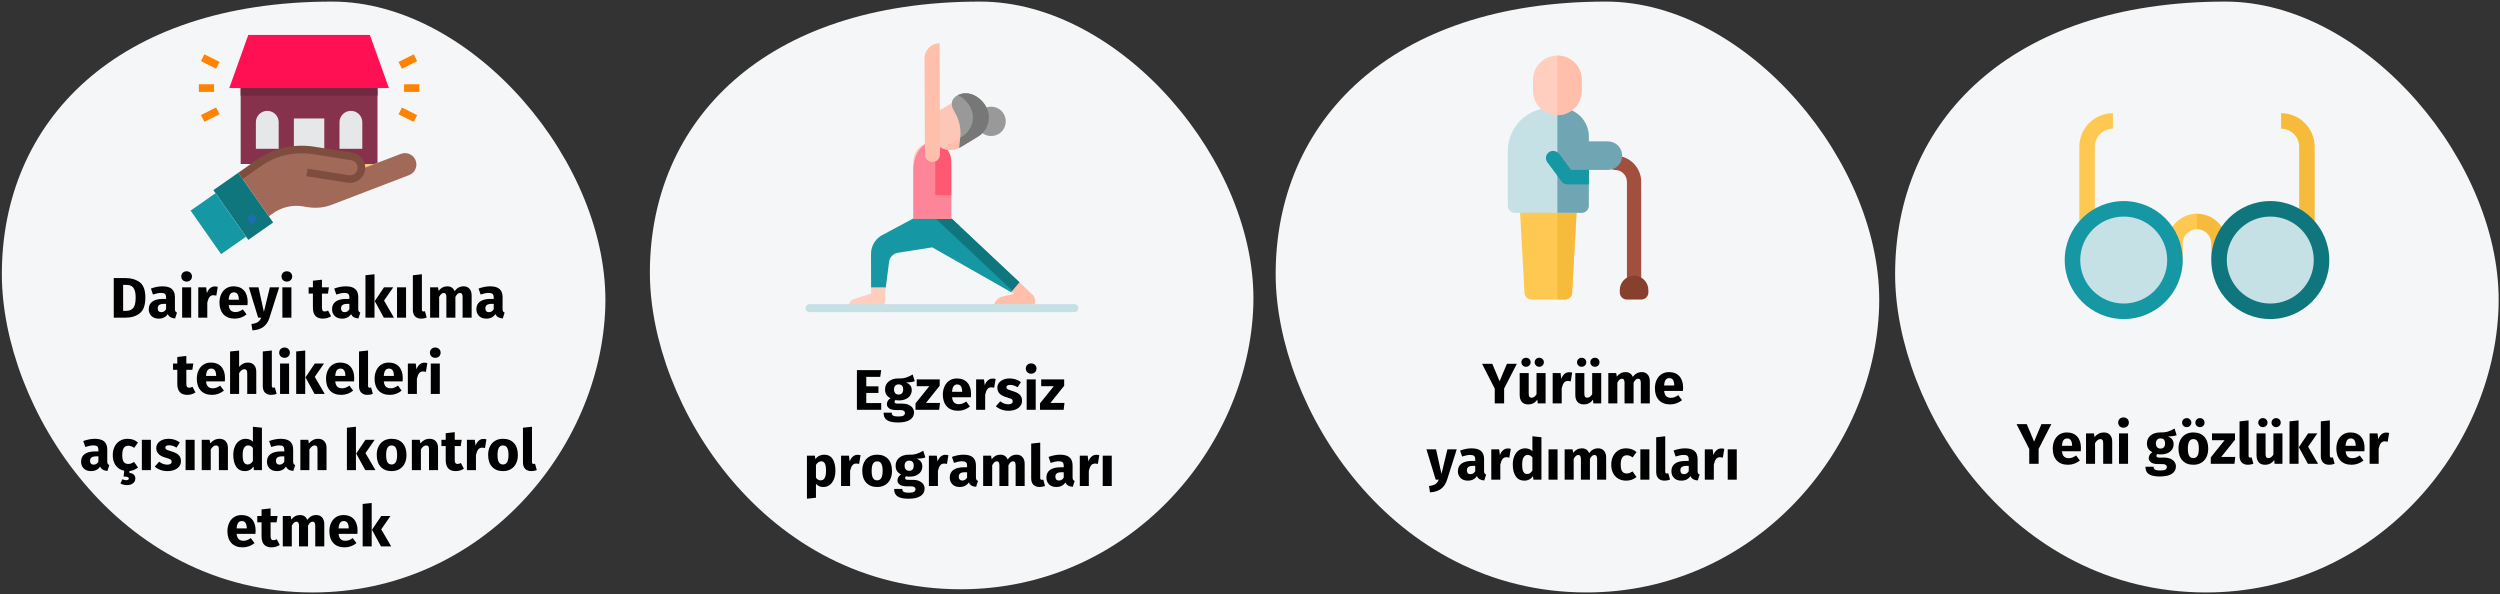
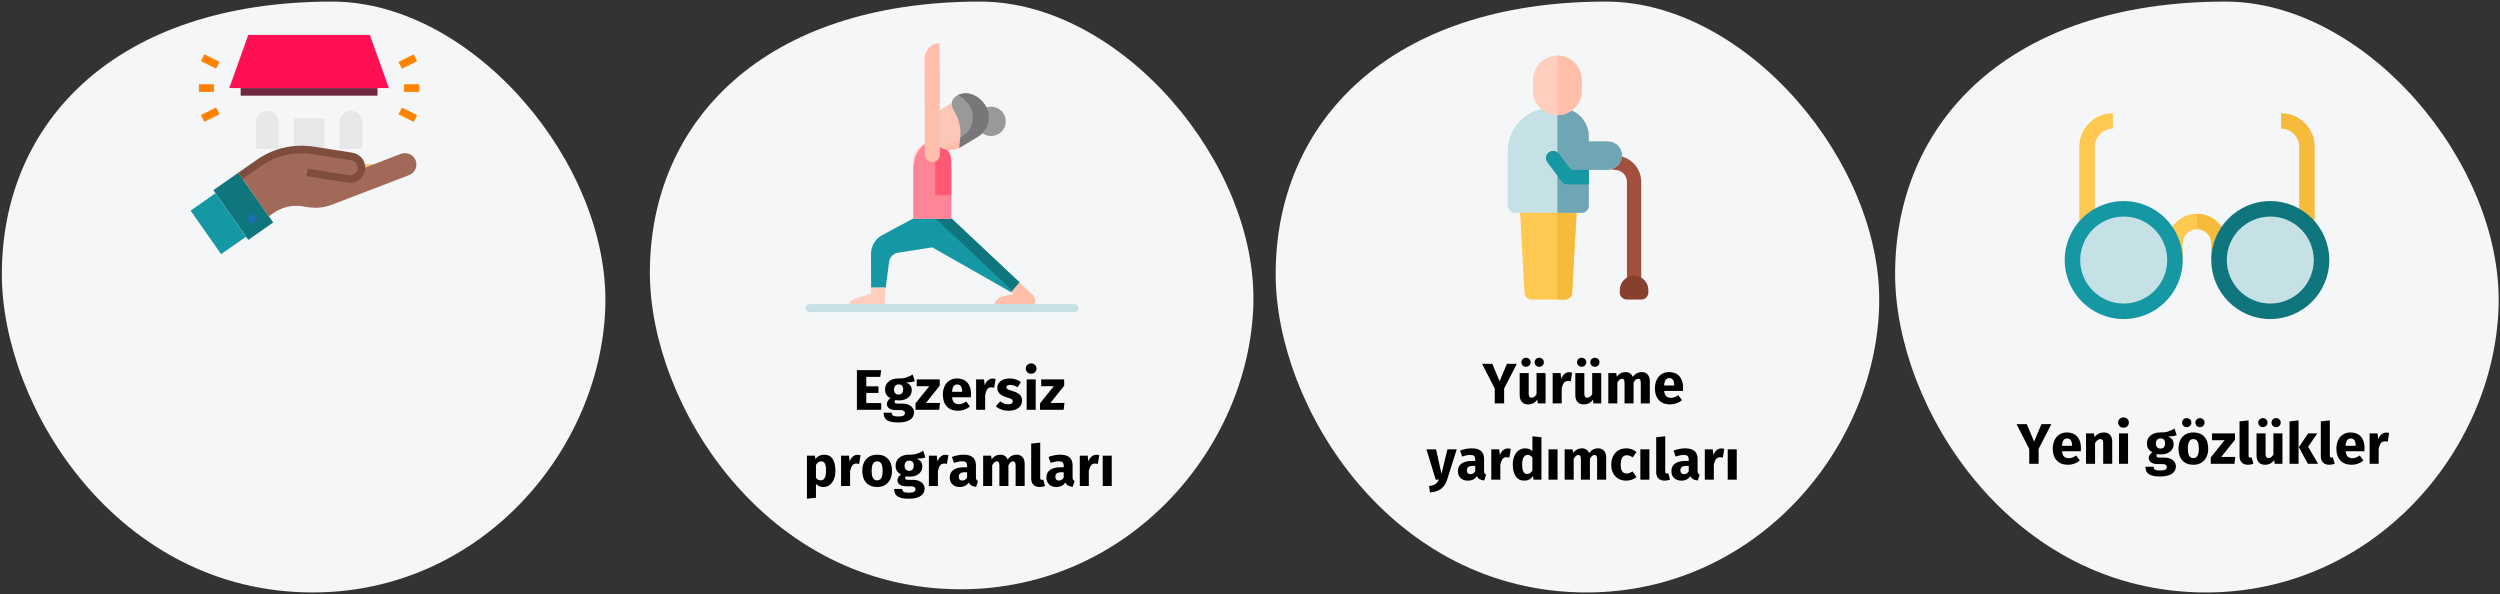
<svg xmlns="http://www.w3.org/2000/svg" width="787px" height="187px" viewBox="0 0 787 187" version="1.1">
  <rect x="0" y="0" width="787" height="187" fill="#333333" stroke="none" />
  <title>Group 2@2x</title>
  <g id="Page-1" stroke="none" stroke-width="1" fill="none" fill-rule="evenodd">
    <g id="vorlage" transform="translate(-122, -1313)">
      <g id="Group-2" transform="translate(122.582, 1313.5)">
        <g id="Oval-Copy-2-Clipped" fill="#F5F6F7" fill-rule="nonzero">
          <path d="M97.864,186 C150.74,186 188.482,141.387 189.963,96.243 C191.444,51.099 148.284,0 103.966,0 C36.01,0 0,37.829 0,85.794 C0,127.513 36.292,186 97.864,186 Z" id="Oval-Copy-2" />
        </g>
        <g id="Oval-Copy-10-Clipped" transform="translate(401, 0)" fill="#F5F6F7" fill-rule="nonzero">
          <path d="M97.864,186 C150.74,186 188.482,141.387 189.963,96.243 C191.444,51.099 148.284,0 103.966,0 C36.01,0 0,37.829 0,85.794 C0,127.513 36.292,186 97.864,186 Z" id="Oval-Copy-10" />
        </g>
        <g id="elderly-Clipped" transform="translate(474.075, 17)" fill-rule="nonzero">
          <g id="Path">
            <path d="M33.75,31.5 C32.507,31.5 31.5,32.507 31.5,33.75 C31.5,34.993 32.507,36 33.75,36 C35.818,36 37.5,37.682 37.5,39.75 L37.5,71.55 L42,71.55 L42,39.75 C42,35.201 38.299,31.5 33.75,31.5 Z" fill="#A34F3E" />
            <path d="M18,76.8 L7.5,76.8 C6.305,76.8 5.319,75.866 5.253,74.673 L3.753,47.373 C3.719,46.756 3.941,46.152 4.366,45.703 C4.791,45.254 5.382,45 6,45 L19.5,45 C20.118,45 20.709,45.254 21.134,45.703 C21.559,46.152 21.781,46.756 21.747,47.373 L20.247,74.673 C20.181,75.866 19.195,76.8 18,76.8 Z" fill="#FFC850" />
            <path d="M21.134,45.703 C20.709,45.254 20.118,45 19.5,45 L15.6,45 L15.6,76.8 L18,76.8 C19.195,76.8 20.181,75.866 20.247,74.673 L21.747,47.373 C21.78,46.756 21.559,46.152 21.134,45.703 Z" fill="#F7BB3C" />
            <path d="M23.25,49.5 L2.25,49.5 C1.007,49.5 4.57966998e-16,48.493 4.57966998e-16,47.25 L4.57966998e-16,30 C4.57966998e-16,22.544 6.044,16.5 13.5,16.5 L16.5,16.5 C21.471,16.5 25.5,20.529 25.5,25.5 L25.5,47.25 C25.5,48.493 24.493,49.5 23.25,49.5 Z" fill="#C5E1E6" />
            <path d="M16.5,16.5 L15.6,16.5 L15.6,49.5 L23.25,49.5 C24.493,49.5 25.5,48.493 25.5,47.25 L25.5,25.5 C25.5,20.529 21.471,16.5 16.5,16.5 Z" fill="#70A6B3" />
            <path d="M15.6,18.75 C11.364,18.75 7.93,15.316 7.93,11.08 L7.93,7.67 C7.93,3.434 11.364,0 15.6,0 C19.836,0 23.27,3.434 23.27,7.67 L23.27,11.079 C23.27,15.316 19.836,18.75 15.6,18.75 L15.6,18.75 Z" fill="#FFCEBF" />
            <path d="M31.5,36 L18.804,36 C18.033,36 17.293,35.634 16.871,34.989 C16.274,34.076 16.416,32.902 17.159,32.159 L21.659,27.659 C22.081,27.237 22.653,27 23.25,27 L31.5,27 C33.985,27 36,29.015 36,31.5 C36,33.985 33.985,36 31.5,36 L31.5,36 Z" fill="#70A6B3" />
            <path d="M39.75,69.3 C37.265,69.3 35.25,71.315 35.25,73.8 L35.25,74.55 C35.25,75.793 36.257,76.8 37.5,76.8 L42,76.8 C43.243,76.8 44.25,75.793 44.25,74.55 L44.25,73.8 C44.25,71.315 42.235,69.3 39.75,69.3 Z" fill="#873F2E" />
            <path d="M19.875,36 L16.05,30.9 C15.305,29.906 13.894,29.704 12.9,30.45 C11.906,31.196 11.704,32.606 12.45,33.6 L16.95,39.6 C17.375,40.167 18.042,40.5 18.75,40.5 L25.5,40.5 L25.5,36 L19.875,36 Z" fill="#1598A4" />
            <path d="M15.6,0 L15.6,18.75 C19.836,18.75 23.27,15.316 23.27,11.08 L23.27,7.67 C23.27,3.434 19.836,0 15.6,0 L15.6,0 Z" fill="#FFBFAB" />
            <path d="M19.875,36 L16.05,30.9 C15.919,30.725 15.766,30.576 15.6,30.451 L15.6,37.8 L16.95,39.6 C17.375,40.167 18.042,40.5 18.75,40.5 L25.5,40.5 L25.5,36 L19.875,36 Z" fill="#1598A4" />
          </g>
        </g>
        <g id="Oval-Copy-4-Clipped" transform="translate(204, 0)" fill="#F5F6F7" fill-rule="nonzero">
          <path d="M97.864,185 C150.74,185 188.482,140.627 189.963,95.726 C191.444,50.825 148.284,0 103.966,0 C36.01,0 0,37.626 0,85.332 C0,126.828 36.292,185 97.864,185 Z" id="Oval-Copy-4" />
        </g>
        <g id="woman-4-Clipped" transform="translate(253, 13.126)" fill-rule="nonzero">
          <g id="Group">
            <g transform="translate(13.081, 0)">
              <path d="M54.281,75.268 L32.967,55.244 L27.34,52.125 L20.848,55.145 L11.439,60.178 C9.049,61.281 7.521,63.681 7.528,66.318 L7.557,76.926 L12.177,76.926 L13.215,68.813 C13.406,67.313 14.582,66.13 16.078,65.93 L26.812,64.238 L51.674,78.382 L54.281,75.268 Z" id="Path" fill="#1598A4" />
              <polygon id="Path" fill="#10767E" points="27.934 55.244 52.066 77.915 54.281 75.268 32.967 55.244 27.34 52.125 24.603 53.398" />
              <g id="Path" transform="translate(0, 75.268)">
                <path d="M11.98,3.863 L12.02,5.471 C12.057,6.918 10.894,8.111 9.447,8.111 L1.0269563e-15,8.111 L0.471,8.111 C0.471,6.831 0.823,5.696 2.04,5.3 L7.558,3.504 L7.558,1.645 L12.171,1.645 L11.98,3.863 Z" fill="#FFCEBF" />
                <path d="M51.674,3.115 L52.658,3.617 L49.097,4.393 C47.343,4.766 46.088,6.316 46.088,8.111 L56.551,8.111 C56.617,8.111 56.682,8.109 56.747,8.105 C59.016,7.973 59.908,6.053 58.668,4.149 L54.281,-3.1918912e-16 L51.674,3.115 Z" fill="#FFBFAB" />
              </g>
              <path d="M20.848,55.145 L20.848,37.152 C20.848,33.857 23.521,31.186 26.818,31.186 C30.115,31.186 32.787,33.857 32.787,37.152 L32.787,55.145 L20.848,55.145 Z" id="Path" fill="#FFCEBF" />
              <path d="M26.818,31.186 C25.918,31.186 25.066,31.386 24.301,31.742 C26.34,32.691 27.755,34.756 27.755,37.151 L27.755,55.145 L32.787,55.145 L32.787,37.152 C32.787,33.857 30.115,31.186 26.818,31.186 L26.818,31.186 Z" id="Path" fill="#FFBFAB" />
              <path d="M20.848,55.232 L32.787,55.232 L32.787,39.818 C32.787,35.051 30.115,31.186 26.818,31.186 C23.521,31.186 20.848,35.051 20.848,39.818 L20.848,55.232 L20.848,55.232 Z" id="Path" fill="#FE8598" />
              <path d="M26.818,31.186 C25.918,31.186 25.066,31.386 24.301,31.742 C26.34,32.691 27.755,34.756 27.755,37.151 L27.755,47.803 L32.787,47.803 L32.787,37.151 C32.787,33.857 30.115,31.186 26.818,31.186 L26.818,31.186 Z" id="Path" fill="#FF5872" />
              <g transform="translate(25.824, 15.745)">
                <ellipse id="Oval" fill="#999999" transform="translate(19.507, 8.829) rotate(-43.947) translate(-19.507, -8.829) " cx="19.507" cy="8.829" rx="4.621" ry="4.628" />
                <path d="M0.976,14.611 L0.982,14.62 C2.897,17.757 6.993,18.75 10.132,16.836 L14.464,14.196 C17.606,12.281 18.599,8.181 16.682,5.041 L16.677,5.032 C14.762,1.894 10.666,0.902 7.527,2.815 L3.195,5.456 C0.052,7.37 -0.941,11.47 0.976,14.611 L0.976,14.611 Z" id="Path" fill="#FCC7B7" />
                <path d="M16.682,5.04 L16.677,5.032 C14.949,2.202 11.449,1.118 8.475,2.336 C9.748,2.854 10.873,3.769 11.644,5.032 L11.649,5.04 C13.566,8.181 12.573,12.281 9.431,14.196 L5.099,16.836 C4.791,17.024 4.473,17.183 4.15,17.315 C6.039,18.085 8.256,17.979 10.132,16.836 L14.464,14.196 C17.606,12.281 18.599,8.181 16.682,5.04 Z" id="Path" fill="#FFBFAB" />
                <path d="M7.883,5.626 C9.417,8.068 10.1,10.949 9.828,13.819 L9.511,17.171 L15.496,13.557 C18.786,11.518 19.796,7.195 17.752,3.902 C15.86,0.853 12.3,-0.992 9.07,0.563 C7.056,1.533 6.528,3.424 7.883,5.626 L7.883,5.626 Z" id="Path" fill="#999999" />
                <path d="M17.752,3.902 C15.86,0.853 12.3,-0.992 9.07,0.563 C9.06,0.568 9.05,0.573 9.04,0.578 C10.505,1.242 11.806,2.431 12.719,3.902 C14.763,7.195 13.753,11.517 10.463,13.556 L9.816,13.947 L9.511,17.171 L15.496,13.556 C18.786,11.517 19.796,7.195 17.752,3.902 L17.752,3.902 Z" id="Path" fill="#777777" />
              </g>
-               <path d="M26.872,37.374 C28.189,37.374 29.254,36.304 29.249,34.989 L29.127,-4.82947016e-15 C26.504,-0.003 24.375,2.123 24.373,4.748 L24.495,35.012 C24.502,36.319 25.564,37.374 26.872,37.374 L26.872,37.374 Z" id="Path" fill="#FFBFAB" />
+               <path d="M26.872,37.374 C28.189,37.374 29.254,36.304 29.249,34.989 L29.127,-4.82947016e-15 C26.504,-0.003 24.375,2.123 24.373,4.748 L24.495,35.012 C24.502,36.319 25.564,37.374 26.872,37.374 L26.872,37.374 " id="Path" fill="#FFBFAB" />
            </g>
            <path d="M84.637,82.12 L1.258,82.12 C0.563,82.12 0,82.683 0,83.378 C0,84.073 0.563,84.637 1.258,84.637 L84.637,84.637 C85.332,84.637 85.895,84.073 85.895,83.378 C85.895,82.683 85.332,82.12 84.637,82.12 Z" id="Path" fill="#C5E1E6" />
          </g>
        </g>
        <g id="Oval-Copy-3-Clipped" transform="translate(596, 0)" fill="#F5F6F7" fill-rule="nonzero">
          <path d="M97.864,186 C150.74,186 188.482,141.387 189.963,96.243 C191.444,51.099 148.284,0 103.966,0 C36.01,0 0,37.829 0,85.794 C0,127.513 36.292,186 97.864,186 Z" id="Oval-Copy-3" />
        </g>
        <g id="glasses-Clipped" transform="translate(645.146, 35.129)" fill-rule="nonzero">
          <g id="Group">
            <g id="Path" transform="translate(36.508, 31.652)">
              <path d="M9.38,4.16333634e-16 L7.645,1.767 L9.38,4.88 C11.862,4.88 13.881,6.899 13.881,9.38 L13.881,14.586 L18.761,14.586 L18.761,9.38 C18.761,4.208 14.553,4.16333634e-16 9.38,4.16333634e-16 Z" fill="#F7BB3C" />
              <path d="M2.49800181e-16,9.38 L2.49800181e-16,14.586 L4.88,14.586 L4.88,9.38 C4.88,6.899 6.899,4.88 9.38,4.88 L9.38,4.16333634e-16 C4.208,4.16333634e-16 2.49800181e-16,4.208 2.49800181e-16,9.38 Z" fill="#FFC850" />
            </g>
            <path d="M13.724,39.297 L8.844,39.297 L8.844,10.573 C8.844,4.743 13.587,4.02455846e-15 19.417,4.02455846e-15 L19.417,4.88 C16.278,4.88 13.724,7.434 13.724,10.573 L13.724,39.297 Z" id="Path" fill="#FFC850" />
            <path d="M82.932,39.297 L78.052,39.297 L78.052,10.573 C78.052,7.434 75.498,4.88 72.359,4.88 L72.359,4.02455846e-15 C78.189,4.02455846e-15 82.932,4.743 82.932,10.573 L82.932,39.297 Z" id="Path" fill="#F7BB3C" />
            <g transform="translate(-0, 23.424)">
              <circle id="Oval" fill="#C5E1E6" transform="translate(22.809, 22.809) rotate(-45) translate(-22.809, -22.809) " cx="22.809" cy="22.809" r="16.128" />
              <path d="M22.817,41.384 C12.577,41.384 4.246,33.053 4.246,22.813 C4.246,12.573 12.577,4.242 22.817,4.242 C33.057,4.242 41.388,12.573 41.388,22.813 C41.388,33.053 33.057,41.384 22.817,41.384 Z M22.817,9.122 C15.268,9.122 9.126,15.264 9.126,22.813 C9.126,30.362 15.268,36.504 22.817,36.504 C30.366,36.504 36.508,30.362 36.508,22.813 C36.508,15.264 30.366,9.122 22.817,9.122 Z" id="Shape" fill="#1598A4" />
            </g>
            <g transform="translate(46.137, 23.429)">
              <circle id="Oval" fill="#C5E1E6" transform="translate(22.809, 22.809) rotate(-45) translate(-22.809, -22.809) " cx="22.809" cy="22.809" r="16.128" />
              <path d="M22.822,41.379 C12.582,41.379 4.251,33.048 4.251,22.808 C4.251,12.568 12.582,4.237 22.822,4.237 C33.062,4.237 41.393,12.568 41.393,22.808 C41.393,33.048 33.062,41.379 22.822,41.379 L22.822,41.379 Z M22.822,9.117 C15.273,9.117 9.131,15.259 9.131,22.808 C9.131,30.357 15.273,36.499 22.822,36.499 C30.371,36.499 36.513,30.357 36.513,22.808 C36.513,15.259 30.371,9.117 22.822,9.117 L22.822,9.117 Z" id="Shape" fill="#10767E" />
            </g>
          </g>
        </g>
-         <path d="M38.971,99.5 C40.807,99.5 42.301,99.029 43.453,98.087 C44.605,97.145 45.181,95.516 45.181,93.2 C45.181,90.848 44.59,89.231 43.408,88.349 C42.226,87.467 40.657,87.026 38.701,87.026 L38.701,87.026 L35.227,87.026 L35.227,99.5 L38.971,99.5 Z M39.151,97.358 L38.179,97.358 L38.179,89.168 L39.115,89.168 C39.751,89.168 40.285,89.279 40.717,89.501 C41.149,89.723 41.491,90.128 41.743,90.716 C41.995,91.304 42.121,92.132 42.121,93.2 C42.121,94.76 41.869,95.843 41.365,96.449 C40.861,97.055 40.123,97.358 39.151,97.358 L39.151,97.358 Z M49.357,99.806 C50.653,99.806 51.613,99.326 52.237,98.366 C52.441,98.822 52.729,99.155 53.101,99.365 C53.473,99.575 53.953,99.704 54.541,99.752 L54.541,99.752 L55.135,97.898 C54.907,97.814 54.742,97.688 54.64,97.52 C54.538,97.352 54.487,97.088 54.487,96.728 L54.487,96.728 L54.487,93.02 C54.487,91.892 54.169,91.046 53.533,90.482 C52.897,89.918 51.895,89.636 50.527,89.636 C49.987,89.636 49.402,89.696 48.772,89.816 C48.142,89.936 47.527,90.11 46.927,90.338 L46.927,90.338 L47.575,92.21 C48.043,92.054 48.499,91.931 48.943,91.841 C49.387,91.751 49.765,91.706 50.077,91.706 C50.677,91.706 51.097,91.811 51.337,92.021 C51.577,92.231 51.697,92.618 51.697,93.182 L51.697,93.182 L51.697,93.596 L50.725,93.596 C49.273,93.596 48.163,93.872 47.395,94.424 C46.627,94.976 46.243,95.774 46.243,96.818 C46.243,97.706 46.525,98.426 47.089,98.978 C47.653,99.53 48.409,99.806 49.357,99.806 Z M50.185,97.772 C49.837,97.772 49.564,97.667 49.366,97.457 C49.168,97.247 49.069,96.95 49.069,96.566 C49.069,96.086 49.228,95.732 49.546,95.504 C49.864,95.276 50.347,95.162 50.995,95.162 L50.995,95.162 L51.697,95.162 L51.697,96.854 C51.337,97.466 50.833,97.772 50.185,97.772 Z M58.159,88.142 C58.651,88.142 59.056,87.989 59.374,87.683 C59.692,87.377 59.851,86.99 59.851,86.522 C59.851,86.054 59.692,85.667 59.374,85.361 C59.056,85.055 58.651,84.902 58.159,84.902 C57.667,84.902 57.265,85.055 56.953,85.361 C56.641,85.667 56.485,86.054 56.485,86.522 C56.485,86.99 56.641,87.377 56.953,87.683 C57.265,87.989 57.667,88.142 58.159,88.142 Z M59.599,99.5 L59.599,89.942 L56.755,89.942 L56.755,99.5 L59.599,99.5 Z M64.675,99.5 L64.675,94.766 C64.843,93.986 65.074,93.401 65.368,93.011 C65.662,92.621 66.091,92.426 66.655,92.426 C66.871,92.426 67.159,92.468 67.519,92.552 L67.519,92.552 L67.969,89.798 C67.681,89.714 67.363,89.672 67.015,89.672 C66.463,89.672 65.968,89.861 65.53,90.239 C65.092,90.617 64.765,91.136 64.549,91.796 L64.549,91.796 L64.315,89.942 L61.831,89.942 L61.831,99.5 L64.675,99.5 Z M73.315,99.806 C74.683,99.806 75.925,99.362 77.041,98.474 L77.041,98.474 L75.871,96.89 C75.451,97.178 75.061,97.391 74.701,97.529 C74.341,97.667 73.969,97.736 73.585,97.736 C72.949,97.736 72.451,97.574 72.091,97.25 C71.731,96.926 71.503,96.362 71.407,95.558 L71.407,95.558 L77.329,95.558 C77.365,95.27 77.383,94.928 77.383,94.532 C77.383,92.996 76.993,91.796 76.213,90.932 C75.433,90.068 74.353,89.636 72.973,89.636 C72.037,89.636 71.233,89.861 70.561,90.311 C69.889,90.761 69.379,91.373 69.031,92.147 C68.683,92.921 68.509,93.794 68.509,94.766 C68.509,96.302 68.923,97.526 69.751,98.438 C70.579,99.35 71.767,99.806 73.315,99.806 Z M74.593,93.848 L71.407,93.848 C71.467,93.02 71.632,92.426 71.902,92.066 C72.172,91.706 72.553,91.526 73.045,91.526 C74.053,91.526 74.569,92.258 74.593,93.722 L74.593,93.722 L74.593,93.848 Z M78.877,103.496 C80.341,103.412 81.508,103.037 82.378,102.371 C83.248,101.705 83.875,100.754 84.259,99.518 L84.259,99.518 L87.301,89.942 L84.367,89.942 L82.495,97.682 L80.785,89.942 L77.761,89.942 L80.677,99.5 L81.649,99.5 C81.385,100.136 81.034,100.598 80.596,100.886 C80.158,101.174 79.483,101.378 78.571,101.498 L78.571,101.498 L78.877,103.496 Z M89.713,88.142 C90.205,88.142 90.61,87.989 90.928,87.683 C91.246,87.377 91.405,86.99 91.405,86.522 C91.405,86.054 91.246,85.667 90.928,85.361 C90.61,85.055 90.205,84.902 89.713,84.902 C89.221,84.902 88.819,85.055 88.507,85.361 C88.195,85.667 88.039,86.054 88.039,86.522 C88.039,86.99 88.195,87.377 88.507,87.683 C88.819,87.989 89.221,88.142 89.713,88.142 Z M91.153,99.5 L91.153,89.942 L88.309,89.942 L88.309,99.5 L91.153,99.5 Z M101.053,99.806 C101.509,99.806 101.968,99.74 102.43,99.608 C102.892,99.476 103.297,99.29 103.645,99.05 L103.645,99.05 L102.691,97.25 C102.331,97.454 101.989,97.556 101.665,97.556 C101.353,97.556 101.125,97.46 100.981,97.268 C100.837,97.076 100.765,96.758 100.765,96.314 L100.765,96.314 L100.765,91.922 L102.655,91.922 L102.961,89.942 L100.765,89.942 L100.765,87.548 L97.921,87.872 L97.921,89.942 L96.571,89.942 L96.571,91.922 L97.921,91.922 L97.921,96.35 C97.921,98.642 98.965,99.794 101.053,99.806 Z M107.065,99.806 C108.361,99.806 109.321,99.326 109.945,98.366 C110.149,98.822 110.437,99.155 110.809,99.365 C111.181,99.575 111.661,99.704 112.249,99.752 L112.249,99.752 L112.843,97.898 C112.615,97.814 112.45,97.688 112.348,97.52 C112.246,97.352 112.195,97.088 112.195,96.728 L112.195,96.728 L112.195,93.02 C112.195,91.892 111.877,91.046 111.241,90.482 C110.605,89.918 109.603,89.636 108.235,89.636 C107.695,89.636 107.11,89.696 106.48,89.816 C105.85,89.936 105.235,90.11 104.635,90.338 L104.635,90.338 L105.283,92.21 C105.751,92.054 106.207,91.931 106.651,91.841 C107.095,91.751 107.473,91.706 107.785,91.706 C108.385,91.706 108.805,91.811 109.045,92.021 C109.285,92.231 109.405,92.618 109.405,93.182 L109.405,93.182 L109.405,93.596 L108.433,93.596 C106.981,93.596 105.871,93.872 105.103,94.424 C104.335,94.976 103.951,95.774 103.951,96.818 C103.951,97.706 104.233,98.426 104.797,98.978 C105.361,99.53 106.117,99.806 107.065,99.806 Z M107.893,97.772 C107.545,97.772 107.272,97.667 107.074,97.457 C106.876,97.247 106.777,96.95 106.777,96.566 C106.777,96.086 106.936,95.732 107.254,95.504 C107.572,95.276 108.055,95.162 108.703,95.162 L108.703,95.162 L109.405,95.162 L109.405,96.854 C109.045,97.466 108.541,97.772 107.893,97.772 Z M117.307,99.5 L117.307,85.838 L114.463,86.144 L114.463,99.5 L117.307,99.5 Z M123.445,99.5 L120.313,94.136 L123.211,89.942 L120.313,89.942 L117.397,94.28 L120.241,99.5 L123.445,99.5 Z M127.243,99.5 L127.243,89.942 L124.399,89.942 L124.399,99.5 L127.243,99.5 Z M132.013,99.806 C132.649,99.806 133.225,99.698 133.741,99.482 L133.741,99.482 L133.183,97.466 C133.039,97.526 132.883,97.556 132.715,97.556 C132.391,97.556 132.229,97.358 132.229,96.962 L132.229,96.962 L132.229,85.838 L129.385,86.144 L129.385,97.07 C129.385,97.946 129.616,98.621 130.078,99.095 C130.54,99.569 131.185,99.806 132.013,99.806 Z M137.665,99.5 L137.665,92.966 C137.881,92.558 138.106,92.249 138.34,92.039 C138.574,91.829 138.835,91.724 139.123,91.724 C139.663,91.724 139.933,92.15 139.933,93.002 L139.933,93.002 L139.933,99.5 L142.777,99.5 L142.777,92.966 C142.993,92.546 143.215,92.234 143.443,92.03 C143.671,91.826 143.935,91.724 144.235,91.724 C144.775,91.724 145.045,92.15 145.045,93.002 L145.045,93.002 L145.045,99.5 L147.889,99.5 L147.889,92.516 C147.889,91.616 147.661,90.911 147.205,90.401 C146.749,89.891 146.143,89.636 145.387,89.636 C144.787,89.636 144.256,89.759 143.794,90.005 C143.332,90.251 142.909,90.632 142.525,91.148 C142.345,90.668 142.06,90.296 141.67,90.032 C141.28,89.768 140.815,89.636 140.275,89.636 C139.699,89.636 139.186,89.753 138.736,89.987 C138.286,90.221 137.875,90.578 137.503,91.058 L137.503,91.058 L137.305,89.942 L134.821,89.942 L134.821,99.5 L137.665,99.5 Z M152.497,99.806 C153.793,99.806 154.753,99.326 155.377,98.366 C155.581,98.822 155.869,99.155 156.241,99.365 C156.613,99.575 157.093,99.704 157.681,99.752 L157.681,99.752 L158.275,97.898 C158.047,97.814 157.882,97.688 157.78,97.52 C157.678,97.352 157.627,97.088 157.627,96.728 L157.627,96.728 L157.627,93.02 C157.627,91.892 157.309,91.046 156.673,90.482 C156.037,89.918 155.035,89.636 153.667,89.636 C153.127,89.636 152.542,89.696 151.912,89.816 C151.282,89.936 150.667,90.11 150.067,90.338 L150.067,90.338 L150.715,92.21 C151.183,92.054 151.639,91.931 152.083,91.841 C152.527,91.751 152.905,91.706 153.217,91.706 C153.817,91.706 154.237,91.811 154.477,92.021 C154.717,92.231 154.837,92.618 154.837,93.182 L154.837,93.182 L154.837,93.596 L153.865,93.596 C152.413,93.596 151.303,93.872 150.535,94.424 C149.767,94.976 149.383,95.774 149.383,96.818 C149.383,97.706 149.665,98.426 150.229,98.978 C150.793,99.53 151.549,99.806 152.497,99.806 Z M153.325,97.772 C152.977,97.772 152.704,97.667 152.506,97.457 C152.308,97.247 152.209,96.95 152.209,96.566 C152.209,96.086 152.368,95.732 152.686,95.504 C153.004,95.276 153.487,95.162 154.135,95.162 L154.135,95.162 L154.837,95.162 L154.837,96.854 C154.477,97.466 153.973,97.772 153.325,97.772 Z M58.366,123.806 C58.822,123.806 59.281,123.74 59.743,123.608 C60.205,123.476 60.61,123.29 60.958,123.05 L60.958,123.05 L60.004,121.25 C59.644,121.454 59.302,121.556 58.978,121.556 C58.666,121.556 58.438,121.46 58.294,121.268 C58.15,121.076 58.078,120.758 58.078,120.314 L58.078,120.314 L58.078,115.922 L59.968,115.922 L60.274,113.942 L58.078,113.942 L58.078,111.548 L55.234,111.872 L55.234,113.942 L53.884,113.942 L53.884,115.922 L55.234,115.922 L55.234,120.35 C55.234,122.642 56.278,123.794 58.366,123.806 Z M66.178,123.806 C67.546,123.806 68.788,123.362 69.904,122.474 L69.904,122.474 L68.734,120.89 C68.314,121.178 67.924,121.391 67.564,121.529 C67.204,121.667 66.832,121.736 66.448,121.736 C65.812,121.736 65.314,121.574 64.954,121.25 C64.594,120.926 64.366,120.362 64.27,119.558 L64.27,119.558 L70.192,119.558 C70.228,119.27 70.246,118.928 70.246,118.532 C70.246,116.996 69.856,115.796 69.076,114.932 C68.296,114.068 67.216,113.636 65.836,113.636 C64.9,113.636 64.096,113.861 63.424,114.311 C62.752,114.761 62.242,115.373 61.894,116.147 C61.546,116.921 61.372,117.794 61.372,118.766 C61.372,120.302 61.786,121.526 62.614,122.438 C63.442,123.35 64.63,123.806 66.178,123.806 Z M67.456,117.848 L64.27,117.848 C64.33,117.02 64.495,116.426 64.765,116.066 C65.035,115.706 65.416,115.526 65.908,115.526 C66.916,115.526 67.432,116.258 67.456,117.722 L67.456,117.722 L67.456,117.848 Z M74.692,123.5 L74.692,116.948 C75.22,116.132 75.772,115.724 76.348,115.724 C76.636,115.724 76.858,115.817 77.014,116.003 C77.17,116.189 77.248,116.522 77.248,117.002 L77.248,117.002 L77.248,123.5 L80.092,123.5 L80.092,116.516 C80.092,115.604 79.858,114.896 79.39,114.392 C78.922,113.888 78.274,113.636 77.446,113.636 C76.894,113.636 76.396,113.747 75.952,113.969 C75.508,114.191 75.088,114.524 74.692,114.968 L74.692,114.968 L74.692,109.856 L71.848,110.144 L71.848,123.5 L74.692,123.5 Z M84.772,123.806 C85.408,123.806 85.984,123.698 86.5,123.482 L86.5,123.482 L85.942,121.466 C85.798,121.526 85.642,121.556 85.474,121.556 C85.15,121.556 84.988,121.358 84.988,120.962 L84.988,120.962 L84.988,109.838 L82.144,110.144 L82.144,121.07 C82.144,121.946 82.375,122.621 82.837,123.095 C83.299,123.569 83.944,123.806 84.772,123.806 Z M88.984,112.142 C89.476,112.142 89.881,111.989 90.199,111.683 C90.517,111.377 90.676,110.99 90.676,110.522 C90.676,110.054 90.517,109.667 90.199,109.361 C89.881,109.055 89.476,108.902 88.984,108.902 C88.492,108.902 88.09,109.055 87.778,109.361 C87.466,109.667 87.31,110.054 87.31,110.522 C87.31,110.99 87.466,111.377 87.778,111.683 C88.09,111.989 88.492,112.142 88.984,112.142 Z M90.424,123.5 L90.424,113.942 L87.58,113.942 L87.58,123.5 L90.424,123.5 Z M95.5,123.5 L95.5,109.838 L92.656,110.144 L92.656,123.5 L95.5,123.5 Z M101.638,123.5 L98.506,118.136 L101.404,113.942 L98.506,113.942 L95.59,118.28 L98.434,123.5 L101.638,123.5 Z M106.858,123.806 C108.226,123.806 109.468,123.362 110.584,122.474 L110.584,122.474 L109.414,120.89 C108.994,121.178 108.604,121.391 108.244,121.529 C107.884,121.667 107.512,121.736 107.128,121.736 C106.492,121.736 105.994,121.574 105.634,121.25 C105.274,120.926 105.046,120.362 104.95,119.558 L104.95,119.558 L110.872,119.558 C110.908,119.27 110.926,118.928 110.926,118.532 C110.926,116.996 110.536,115.796 109.756,114.932 C108.976,114.068 107.896,113.636 106.516,113.636 C105.58,113.636 104.776,113.861 104.104,114.311 C103.432,114.761 102.922,115.373 102.574,116.147 C102.226,116.921 102.052,117.794 102.052,118.766 C102.052,120.302 102.466,121.526 103.294,122.438 C104.122,123.35 105.31,123.806 106.858,123.806 Z M108.136,117.848 L104.95,117.848 C105.01,117.02 105.175,116.426 105.445,116.066 C105.715,115.706 106.096,115.526 106.588,115.526 C107.596,115.526 108.112,116.258 108.136,117.722 L108.136,117.722 L108.136,117.848 Z M115.066,123.806 C115.702,123.806 116.278,123.698 116.794,123.482 L116.794,123.482 L116.236,121.466 C116.092,121.526 115.936,121.556 115.768,121.556 C115.444,121.556 115.282,121.358 115.282,120.962 L115.282,120.962 L115.282,109.838 L112.438,110.144 L112.438,121.07 C112.438,121.946 112.669,122.621 113.131,123.095 C113.593,123.569 114.238,123.806 115.066,123.806 Z M122.14,123.806 C123.508,123.806 124.75,123.362 125.866,122.474 L125.866,122.474 L124.696,120.89 C124.276,121.178 123.886,121.391 123.526,121.529 C123.166,121.667 122.794,121.736 122.41,121.736 C121.774,121.736 121.276,121.574 120.916,121.25 C120.556,120.926 120.328,120.362 120.232,119.558 L120.232,119.558 L126.154,119.558 C126.19,119.27 126.208,118.928 126.208,118.532 C126.208,116.996 125.818,115.796 125.038,114.932 C124.258,114.068 123.178,113.636 121.798,113.636 C120.862,113.636 120.058,113.861 119.386,114.311 C118.714,114.761 118.204,115.373 117.856,116.147 C117.508,116.921 117.334,117.794 117.334,118.766 C117.334,120.302 117.748,121.526 118.576,122.438 C119.404,123.35 120.592,123.806 122.14,123.806 Z M123.418,117.848 L120.232,117.848 C120.292,117.02 120.457,116.426 120.727,116.066 C120.997,115.706 121.378,115.526 121.87,115.526 C122.878,115.526 123.394,116.258 123.418,117.722 L123.418,117.722 L123.418,117.848 Z M130.654,123.5 L130.654,118.766 C130.822,117.986 131.053,117.401 131.347,117.011 C131.641,116.621 132.07,116.426 132.634,116.426 C132.85,116.426 133.138,116.468 133.498,116.552 L133.498,116.552 L133.948,113.798 C133.66,113.714 133.342,113.672 132.994,113.672 C132.442,113.672 131.947,113.861 131.509,114.239 C131.071,114.617 130.744,115.136 130.528,115.796 L130.528,115.796 L130.294,113.942 L127.81,113.942 L127.81,123.5 L130.654,123.5 Z M136.432,112.142 C136.924,112.142 137.329,111.989 137.647,111.683 C137.965,111.377 138.124,110.99 138.124,110.522 C138.124,110.054 137.965,109.667 137.647,109.361 C137.329,109.055 136.924,108.902 136.432,108.902 C135.94,108.902 135.538,109.055 135.226,109.361 C134.914,109.667 134.758,110.054 134.758,110.522 C134.758,110.99 134.914,111.377 135.226,111.683 C135.538,111.989 135.94,112.142 136.432,112.142 Z M137.872,123.5 L137.872,113.942 L135.028,113.942 L135.028,123.5 L137.872,123.5 Z M28.054,147.806 C29.35,147.806 30.31,147.326 30.934,146.366 C31.138,146.822 31.426,147.155 31.798,147.365 C32.17,147.575 32.65,147.704 33.238,147.752 L33.238,147.752 L33.832,145.898 C33.604,145.814 33.439,145.688 33.337,145.52 C33.235,145.352 33.184,145.088 33.184,144.728 L33.184,144.728 L33.184,141.02 C33.184,139.892 32.866,139.046 32.23,138.482 C31.594,137.918 30.592,137.636 29.224,137.636 C28.684,137.636 28.099,137.696 27.469,137.816 C26.839,137.936 26.224,138.11 25.624,138.338 L25.624,138.338 L26.272,140.21 C26.74,140.054 27.196,139.931 27.64,139.841 C28.084,139.751 28.462,139.706 28.774,139.706 C29.374,139.706 29.794,139.811 30.034,140.021 C30.274,140.231 30.394,140.618 30.394,141.182 L30.394,141.182 L30.394,141.596 L29.422,141.596 C27.97,141.596 26.86,141.872 26.092,142.424 C25.324,142.976 24.94,143.774 24.94,144.818 C24.94,145.706 25.222,146.426 25.786,146.978 C26.35,147.53 27.106,147.806 28.054,147.806 Z M28.882,145.772 C28.534,145.772 28.261,145.667 28.063,145.457 C27.865,145.247 27.766,144.95 27.766,144.566 C27.766,144.086 27.925,143.732 28.243,143.504 C28.561,143.276 29.044,143.162 29.692,143.162 L29.692,143.162 L30.394,143.162 L30.394,144.854 C30.034,145.466 29.53,145.772 28.882,145.772 Z M39.34,152.216 C40.156,152.216 40.807,152.024 41.293,151.64 C41.779,151.256 42.022,150.758 42.022,150.146 C42.022,149.642 41.869,149.237 41.563,148.931 C41.257,148.625 40.786,148.436 40.15,148.364 L40.15,148.364 L40.15,147.788 C41.146,147.692 42.052,147.32 42.868,146.672 L42.868,146.672 L41.626,144.908 C41.254,145.136 40.936,145.301 40.672,145.403 C40.408,145.505 40.114,145.556 39.79,145.556 C39.178,145.556 38.71,145.346 38.386,144.926 C38.062,144.506 37.9,143.792 37.9,142.784 C37.9,141.74 38.062,140.984 38.386,140.516 C38.71,140.048 39.19,139.814 39.826,139.814 C40.438,139.814 41.044,140.042 41.644,140.498 L41.644,140.498 L42.868,138.806 C42.4,138.41 41.902,138.116 41.374,137.924 C40.846,137.732 40.252,137.636 39.592,137.636 C38.656,137.636 37.834,137.855 37.126,138.293 C36.418,138.731 35.872,139.34 35.488,140.12 C35.104,140.9 34.912,141.794 34.912,142.802 C34.912,144.11 35.233,145.196 35.875,146.06 C36.517,146.924 37.402,147.47 38.53,147.698 L38.53,147.698 L38.314,149.516 C38.89,149.516 39.31,149.564 39.574,149.66 C39.838,149.756 39.97,149.912 39.97,150.128 C39.97,150.488 39.688,150.668 39.124,150.668 C38.764,150.668 38.38,150.566 37.972,150.362 L37.972,150.362 L37.324,151.676 C37.564,151.832 37.858,151.961 38.206,152.063 C38.554,152.165 38.932,152.216 39.34,152.216 Z M46.918,147.5 L46.918,137.942 L44.074,137.942 L44.074,147.5 L46.918,147.5 Z M52.138,147.806 C52.93,147.806 53.65,147.68 54.298,147.428 C54.946,147.176 55.456,146.813 55.828,146.339 C56.2,145.865 56.386,145.304 56.386,144.656 C56.386,143.84 56.143,143.201 55.657,142.739 C55.171,142.277 54.43,141.902 53.434,141.614 C52.858,141.446 52.432,141.302 52.156,141.182 C51.88,141.062 51.697,140.945 51.607,140.831 C51.517,140.717 51.472,140.57 51.472,140.39 C51.472,140.162 51.571,139.985 51.769,139.859 C51.967,139.733 52.252,139.67 52.624,139.67 C53.416,139.67 54.202,139.916 54.982,140.408 L54.982,140.408 L56.026,138.806 C55.57,138.434 55.042,138.146 54.442,137.942 C53.842,137.738 53.2,137.636 52.516,137.636 C51.736,137.636 51.049,137.765 50.455,138.023 C49.861,138.281 49.405,138.629 49.087,139.067 C48.769,139.505 48.61,140 48.61,140.552 C48.61,141.284 48.844,141.896 49.312,142.388 C49.78,142.88 50.488,143.264 51.436,143.54 C52.036,143.708 52.474,143.849 52.75,143.963 C53.026,144.077 53.212,144.2 53.308,144.332 C53.404,144.464 53.452,144.644 53.452,144.872 C53.452,145.16 53.329,145.382 53.083,145.538 C52.837,145.694 52.498,145.772 52.066,145.772 C51.178,145.772 50.332,145.46 49.528,144.836 L49.528,144.836 L48.142,146.384 C48.622,146.828 49.207,147.176 49.897,147.428 C50.587,147.68 51.334,147.806 52.138,147.806 Z M60.688,147.5 L60.688,137.942 L57.844,137.942 L57.844,147.5 L60.688,147.5 Z M65.764,147.5 L65.764,140.966 C66.292,140.138 66.844,139.724 67.42,139.724 C67.72,139.724 67.945,139.817 68.095,140.003 C68.245,140.189 68.32,140.522 68.32,141.002 L68.32,141.002 L68.32,147.5 L71.164,147.5 L71.164,140.516 C71.164,139.604 70.93,138.896 70.462,138.392 C69.994,137.888 69.346,137.636 68.518,137.636 C67.93,137.636 67.399,137.756 66.925,137.996 C66.451,138.236 66.01,138.596 65.602,139.076 L65.602,139.076 L65.404,137.942 L62.92,137.942 L62.92,147.5 L65.764,147.5 Z M76.492,147.806 C77.632,147.806 78.538,147.332 79.21,146.384 L79.21,146.384 L79.354,147.5 L81.874,147.5 L81.874,134.144 L79.03,133.838 L79.03,138.536 C78.43,137.936 77.674,137.636 76.762,137.636 C75.994,137.636 75.313,137.852 74.719,138.284 C74.125,138.716 73.666,139.316 73.342,140.084 C73.018,140.852 72.856,141.722 72.856,142.694 C72.856,144.278 73.165,145.526 73.783,146.438 C74.401,147.35 75.304,147.806 76.492,147.806 Z M77.374,145.718 C76.87,145.718 76.483,145.496 76.213,145.052 C75.943,144.608 75.808,143.828 75.808,142.712 C75.808,141.692 75.964,140.936 76.276,140.444 C76.588,139.952 77.008,139.706 77.536,139.706 C77.836,139.706 78.103,139.772 78.337,139.904 C78.571,140.036 78.802,140.24 79.03,140.516 L79.03,140.516 L79.03,144.638 C78.586,145.358 78.034,145.718 77.374,145.718 Z M86.572,147.806 C87.868,147.806 88.828,147.326 89.452,146.366 C89.656,146.822 89.944,147.155 90.316,147.365 C90.688,147.575 91.168,147.704 91.756,147.752 L91.756,147.752 L92.35,145.898 C92.122,145.814 91.957,145.688 91.855,145.52 C91.753,145.352 91.702,145.088 91.702,144.728 L91.702,144.728 L91.702,141.02 C91.702,139.892 91.384,139.046 90.748,138.482 C90.112,137.918 89.11,137.636 87.742,137.636 C87.202,137.636 86.617,137.696 85.987,137.816 C85.357,137.936 84.742,138.11 84.142,138.338 L84.142,138.338 L84.79,140.21 C85.258,140.054 85.714,139.931 86.158,139.841 C86.602,139.751 86.98,139.706 87.292,139.706 C87.892,139.706 88.312,139.811 88.552,140.021 C88.792,140.231 88.912,140.618 88.912,141.182 L88.912,141.182 L88.912,141.596 L87.94,141.596 C86.488,141.596 85.378,141.872 84.61,142.424 C83.842,142.976 83.458,143.774 83.458,144.818 C83.458,145.706 83.74,146.426 84.304,146.978 C84.868,147.53 85.624,147.806 86.572,147.806 Z M87.4,145.772 C87.052,145.772 86.779,145.667 86.581,145.457 C86.383,145.247 86.284,144.95 86.284,144.566 C86.284,144.086 86.443,143.732 86.761,143.504 C87.079,143.276 87.562,143.162 88.21,143.162 L88.21,143.162 L88.912,143.162 L88.912,144.854 C88.552,145.466 88.048,145.772 87.4,145.772 Z M96.814,147.5 L96.814,140.966 C97.342,140.138 97.894,139.724 98.47,139.724 C98.77,139.724 98.995,139.817 99.145,140.003 C99.295,140.189 99.37,140.522 99.37,141.002 L99.37,141.002 L99.37,147.5 L102.214,147.5 L102.214,140.516 C102.214,139.604 101.98,138.896 101.512,138.392 C101.044,137.888 100.396,137.636 99.568,137.636 C98.98,137.636 98.449,137.756 97.975,137.996 C97.501,138.236 97.06,138.596 96.652,139.076 L96.652,139.076 L96.454,137.942 L93.97,137.942 L93.97,147.5 L96.814,147.5 Z M111.466,147.5 L111.466,133.838 L108.622,134.144 L108.622,147.5 L111.466,147.5 Z M117.604,147.5 L114.472,142.136 L117.37,137.942 L114.472,137.942 L111.556,142.28 L114.4,147.5 L117.604,147.5 Z M122.698,147.806 C123.658,147.806 124.489,147.596 125.191,147.176 C125.893,146.756 126.433,146.165 126.811,145.403 C127.189,144.641 127.378,143.75 127.378,142.73 C127.378,141.122 126.964,139.871 126.136,138.977 C125.308,138.083 124.162,137.636 122.698,137.636 C121.738,137.636 120.907,137.846 120.205,138.266 C119.503,138.686 118.963,139.277 118.585,140.039 C118.207,140.801 118.018,141.692 118.018,142.712 C118.018,144.32 118.435,145.571 119.269,146.465 C120.103,147.359 121.246,147.806 122.698,147.806 Z M122.698,145.718 C122.11,145.718 121.675,145.478 121.393,144.998 C121.111,144.518 120.97,143.756 120.97,142.712 C120.97,141.692 121.114,140.939 121.402,140.453 C121.69,139.967 122.122,139.724 122.698,139.724 C123.286,139.724 123.721,139.964 124.003,140.444 C124.285,140.924 124.426,141.686 124.426,142.73 C124.426,143.75 124.282,144.503 123.994,144.989 C123.706,145.475 123.274,145.718 122.698,145.718 Z M131.914,147.5 L131.914,140.966 C132.442,140.138 132.994,139.724 133.57,139.724 C133.87,139.724 134.095,139.817 134.245,140.003 C134.395,140.189 134.47,140.522 134.47,141.002 L134.47,141.002 L134.47,147.5 L137.314,147.5 L137.314,140.516 C137.314,139.604 137.08,138.896 136.612,138.392 C136.144,137.888 135.496,137.636 134.668,137.636 C134.08,137.636 133.549,137.756 133.075,137.996 C132.601,138.236 132.16,138.596 131.752,139.076 L131.752,139.076 L131.554,137.942 L129.07,137.942 L129.07,147.5 L131.914,147.5 Z M142.858,147.806 C143.314,147.806 143.773,147.74 144.235,147.608 C144.697,147.476 145.102,147.29 145.45,147.05 L145.45,147.05 L144.496,145.25 C144.136,145.454 143.794,145.556 143.47,145.556 C143.158,145.556 142.93,145.46 142.786,145.268 C142.642,145.076 142.57,144.758 142.57,144.314 L142.57,144.314 L142.57,139.922 L144.46,139.922 L144.766,137.942 L142.57,137.942 L142.57,135.548 L139.726,135.872 L139.726,137.942 L138.376,137.942 L138.376,139.922 L139.726,139.922 L139.726,144.35 C139.726,146.642 140.77,147.794 142.858,147.806 Z M149.248,147.5 L149.248,142.766 C149.416,141.986 149.647,141.401 149.941,141.011 C150.235,140.621 150.664,140.426 151.228,140.426 C151.444,140.426 151.732,140.468 152.092,140.552 L152.092,140.552 L152.542,137.798 C152.254,137.714 151.936,137.672 151.588,137.672 C151.036,137.672 150.541,137.861 150.103,138.239 C149.665,138.617 149.338,139.136 149.122,139.796 L149.122,139.796 L148.888,137.942 L146.404,137.942 L146.404,147.5 L149.248,147.5 Z M157.762,147.806 C158.722,147.806 159.553,147.596 160.255,147.176 C160.957,146.756 161.497,146.165 161.875,145.403 C162.253,144.641 162.442,143.75 162.442,142.73 C162.442,141.122 162.028,139.871 161.2,138.977 C160.372,138.083 159.226,137.636 157.762,137.636 C156.802,137.636 155.971,137.846 155.269,138.266 C154.567,138.686 154.027,139.277 153.649,140.039 C153.271,140.801 153.082,141.692 153.082,142.712 C153.082,144.32 153.499,145.571 154.333,146.465 C155.167,147.359 156.31,147.806 157.762,147.806 Z M157.762,145.718 C157.174,145.718 156.739,145.478 156.457,144.998 C156.175,144.518 156.034,143.756 156.034,142.712 C156.034,141.692 156.178,140.939 156.466,140.453 C156.754,139.967 157.186,139.724 157.762,139.724 C158.35,139.724 158.785,139.964 159.067,140.444 C159.349,140.924 159.49,141.686 159.49,142.73 C159.49,143.75 159.346,144.503 159.058,144.989 C158.77,145.475 158.338,145.718 157.762,145.718 Z M166.672,147.806 C167.308,147.806 167.884,147.698 168.4,147.482 L168.4,147.482 L167.842,145.466 C167.698,145.526 167.542,145.556 167.374,145.556 C167.05,145.556 166.888,145.358 166.888,144.962 L166.888,144.962 L166.888,133.838 L164.044,134.144 L164.044,145.07 C164.044,145.946 164.275,146.621 164.737,147.095 C165.199,147.569 165.844,147.806 166.672,147.806 Z M75.817,171.806 C77.185,171.806 78.427,171.362 79.543,170.474 L79.543,170.474 L78.373,168.89 C77.953,169.178 77.563,169.391 77.203,169.529 C76.843,169.667 76.471,169.736 76.087,169.736 C75.451,169.736 74.953,169.574 74.593,169.25 C74.233,168.926 74.005,168.362 73.909,167.558 L73.909,167.558 L79.831,167.558 C79.867,167.27 79.885,166.928 79.885,166.532 C79.885,164.996 79.495,163.796 78.715,162.932 C77.935,162.068 76.855,161.636 75.475,161.636 C74.539,161.636 73.735,161.861 73.063,162.311 C72.391,162.761 71.881,163.373 71.533,164.147 C71.185,164.921 71.011,165.794 71.011,166.766 C71.011,168.302 71.425,169.526 72.253,170.438 C73.081,171.35 74.269,171.806 75.817,171.806 Z M77.095,165.848 L73.909,165.848 C73.969,165.02 74.134,164.426 74.404,164.066 C74.674,163.706 75.055,163.526 75.547,163.526 C76.555,163.526 77.071,164.258 77.095,165.722 L77.095,165.722 L77.095,165.848 Z M84.889,171.806 C85.345,171.806 85.804,171.74 86.266,171.608 C86.728,171.476 87.133,171.29 87.481,171.05 L87.481,171.05 L86.527,169.25 C86.167,169.454 85.825,169.556 85.501,169.556 C85.189,169.556 84.961,169.46 84.817,169.268 C84.673,169.076 84.601,168.758 84.601,168.314 L84.601,168.314 L84.601,163.922 L86.491,163.922 L86.797,161.942 L84.601,161.942 L84.601,159.548 L81.757,159.872 L81.757,161.942 L80.407,161.942 L80.407,163.922 L81.757,163.922 L81.757,168.35 C81.757,170.642 82.801,171.794 84.889,171.806 Z M91.279,171.5 L91.279,164.966 C91.495,164.558 91.72,164.249 91.954,164.039 C92.188,163.829 92.449,163.724 92.737,163.724 C93.277,163.724 93.547,164.15 93.547,165.002 L93.547,165.002 L93.547,171.5 L96.391,171.5 L96.391,164.966 C96.607,164.546 96.829,164.234 97.057,164.03 C97.285,163.826 97.549,163.724 97.849,163.724 C98.389,163.724 98.659,164.15 98.659,165.002 L98.659,165.002 L98.659,171.5 L101.503,171.5 L101.503,164.516 C101.503,163.616 101.275,162.911 100.819,162.401 C100.363,161.891 99.757,161.636 99.001,161.636 C98.401,161.636 97.87,161.759 97.408,162.005 C96.946,162.251 96.523,162.632 96.139,163.148 C95.959,162.668 95.674,162.296 95.284,162.032 C94.894,161.768 94.429,161.636 93.889,161.636 C93.313,161.636 92.8,161.753 92.35,161.987 C91.9,162.221 91.489,162.578 91.117,163.058 L91.117,163.058 L90.919,161.942 L88.435,161.942 L88.435,171.5 L91.279,171.5 Z M107.911,171.806 C109.279,171.806 110.521,171.362 111.637,170.474 L111.637,170.474 L110.467,168.89 C110.047,169.178 109.657,169.391 109.297,169.529 C108.937,169.667 108.565,169.736 108.181,169.736 C107.545,169.736 107.047,169.574 106.687,169.25 C106.327,168.926 106.099,168.362 106.003,167.558 L106.003,167.558 L111.925,167.558 C111.961,167.27 111.979,166.928 111.979,166.532 C111.979,164.996 111.589,163.796 110.809,162.932 C110.029,162.068 108.949,161.636 107.569,161.636 C106.633,161.636 105.829,161.861 105.157,162.311 C104.485,162.761 103.975,163.373 103.627,164.147 C103.279,164.921 103.105,165.794 103.105,166.766 C103.105,168.302 103.519,169.526 104.347,170.438 C105.175,171.35 106.363,171.806 107.911,171.806 Z M109.189,165.848 L106.003,165.848 C106.063,165.02 106.228,164.426 106.498,164.066 C106.768,163.706 107.149,163.526 107.641,163.526 C108.649,163.526 109.165,164.258 109.189,165.722 L109.189,165.722 L109.189,165.848 Z M116.425,171.5 L116.425,157.838 L113.581,158.144 L113.581,171.5 L116.425,171.5 Z M122.563,171.5 L119.431,166.136 L122.329,161.942 L119.431,161.942 L116.515,166.28 L119.359,171.5 L122.563,171.5 Z" id="Daireyitakılmatehlikeleriaçısındankontroletmek" fill="#000000" fill-rule="nonzero" />
        <path d="M276.821,128.5 L276.821,126.376 L272.123,126.376 L272.123,123.19 L275.957,123.19 L275.957,121.12 L272.123,121.12 L272.123,118.132 L276.515,118.132 L276.821,116.026 L269.171,116.026 L269.171,128.5 L276.821,128.5 Z M282.149,132.496 C283.769,132.496 285.008,132.217 285.866,131.659 C286.724,131.101 287.153,130.324 287.153,129.328 C287.153,128.8 287.003,128.326 286.703,127.906 C286.403,127.486 285.977,127.156 285.425,126.916 C284.873,126.676 284.231,126.556 283.499,126.556 L283.499,126.556 L282.059,126.556 C281.639,126.556 281.36,126.505 281.222,126.403 C281.084,126.301 281.015,126.16 281.015,125.98 C281.015,125.872 281.042,125.767 281.096,125.665 C281.15,125.563 281.225,125.488 281.321,125.44 C281.669,125.512 282.035,125.548 282.419,125.548 C283.235,125.548 283.946,125.41 284.552,125.134 C285.158,124.858 285.623,124.477 285.947,123.991 C286.271,123.505 286.433,122.956 286.433,122.344 C286.433,121.732 286.289,121.234 286.001,120.85 C285.713,120.466 285.257,120.142 284.633,119.878 C285.845,119.878 286.763,119.752 287.387,119.5 L287.387,119.5 L286.721,117.394 C286.013,117.814 285.326,118.132 284.66,118.348 C283.994,118.564 283.181,118.66 282.221,118.636 C280.961,118.636 279.947,118.951 279.179,119.581 C278.411,120.211 278.027,121.06 278.027,122.128 C278.027,122.752 278.162,123.283 278.432,123.721 C278.702,124.159 279.137,124.54 279.737,124.864 C279.389,125.08 279.113,125.353 278.909,125.683 C278.705,126.013 278.603,126.352 278.603,126.7 C278.603,127.252 278.846,127.705 279.332,128.059 C279.818,128.413 280.553,128.59 281.537,128.59 L281.537,128.59 L282.923,128.59 C283.379,128.59 283.721,128.674 283.949,128.842 C284.177,129.01 284.291,129.238 284.291,129.526 C284.291,129.874 284.141,130.141 283.841,130.327 C283.541,130.513 283.001,130.606 282.221,130.606 C281.657,130.606 281.225,130.564 280.925,130.48 C280.625,130.396 280.418,130.27 280.304,130.102 C280.19,129.934 280.133,129.706 280.133,129.418 L280.133,129.418 L277.577,129.418 C277.577,130.09 277.712,130.648 277.982,131.092 C278.252,131.536 278.723,131.881 279.395,132.127 C280.067,132.373 280.985,132.496 282.149,132.496 Z M282.293,123.712 C281.849,123.712 281.498,123.571 281.24,123.289 C280.982,123.007 280.853,122.608 280.853,122.092 C280.853,121.6 280.982,121.213 281.24,120.931 C281.498,120.649 281.849,120.508 282.293,120.508 C283.253,120.508 283.733,121.024 283.733,122.056 C283.733,122.608 283.61,123.022 283.364,123.298 C283.118,123.574 282.761,123.712 282.293,123.712 Z M295.073,128.5 L295.325,126.34 L290.915,126.34 L295.235,120.94 L295.235,118.942 L287.999,118.942 L287.999,121.084 L291.959,121.084 L287.621,126.484 L287.621,128.5 L295.073,128.5 Z M301.031,128.806 C302.399,128.806 303.641,128.362 304.757,127.474 L304.757,127.474 L303.587,125.89 C303.167,126.178 302.777,126.391 302.417,126.529 C302.057,126.667 301.685,126.736 301.301,126.736 C300.665,126.736 300.167,126.574 299.807,126.25 C299.447,125.926 299.219,125.362 299.123,124.558 L299.123,124.558 L305.045,124.558 C305.081,124.27 305.099,123.928 305.099,123.532 C305.099,121.996 304.709,120.796 303.929,119.932 C303.149,119.068 302.069,118.636 300.689,118.636 C299.753,118.636 298.949,118.861 298.277,119.311 C297.605,119.761 297.095,120.373 296.747,121.147 C296.399,121.921 296.225,122.794 296.225,123.766 C296.225,125.302 296.639,126.526 297.467,127.438 C298.295,128.35 299.483,128.806 301.031,128.806 Z M302.309,122.848 L299.123,122.848 C299.183,122.02 299.348,121.426 299.618,121.066 C299.888,120.706 300.269,120.526 300.761,120.526 C301.769,120.526 302.285,121.258 302.309,122.722 L302.309,122.722 L302.309,122.848 Z M309.545,128.5 L309.545,123.766 C309.713,122.986 309.944,122.401 310.238,122.011 C310.532,121.621 310.961,121.426 311.525,121.426 C311.741,121.426 312.029,121.468 312.389,121.552 L312.389,121.552 L312.839,118.798 C312.551,118.714 312.233,118.672 311.885,118.672 C311.333,118.672 310.838,118.861 310.4,119.239 C309.962,119.617 309.635,120.136 309.419,120.796 L309.419,120.796 L309.185,118.942 L306.701,118.942 L306.701,128.5 L309.545,128.5 Z M316.907,128.806 C317.699,128.806 318.419,128.68 319.067,128.428 C319.715,128.176 320.225,127.813 320.597,127.339 C320.969,126.865 321.155,126.304 321.155,125.656 C321.155,124.84 320.912,124.201 320.426,123.739 C319.94,123.277 319.199,122.902 318.203,122.614 C317.627,122.446 317.201,122.302 316.925,122.182 C316.649,122.062 316.466,121.945 316.376,121.831 C316.286,121.717 316.241,121.57 316.241,121.39 C316.241,121.162 316.34,120.985 316.538,120.859 C316.736,120.733 317.021,120.67 317.393,120.67 C318.185,120.67 318.971,120.916 319.751,121.408 L319.751,121.408 L320.795,119.806 C320.339,119.434 319.811,119.146 319.211,118.942 C318.611,118.738 317.969,118.636 317.285,118.636 C316.505,118.636 315.818,118.765 315.224,119.023 C314.63,119.281 314.174,119.629 313.856,120.067 C313.538,120.505 313.379,121 313.379,121.552 C313.379,122.284 313.613,122.896 314.081,123.388 C314.549,123.88 315.257,124.264 316.205,124.54 C316.805,124.708 317.243,124.849 317.519,124.963 C317.795,125.077 317.981,125.2 318.077,125.332 C318.173,125.464 318.221,125.644 318.221,125.872 C318.221,126.16 318.098,126.382 317.852,126.538 C317.606,126.694 317.267,126.772 316.835,126.772 C315.947,126.772 315.101,126.46 314.297,125.836 L314.297,125.836 L312.911,127.384 C313.391,127.828 313.976,128.176 314.666,128.428 C315.356,128.68 316.103,128.806 316.907,128.806 Z M324.017,117.142 C324.509,117.142 324.914,116.989 325.232,116.683 C325.55,116.377 325.709,115.99 325.709,115.522 C325.709,115.054 325.55,114.667 325.232,114.361 C324.914,114.055 324.509,113.902 324.017,113.902 C323.525,113.902 323.123,114.055 322.811,114.361 C322.499,114.667 322.343,115.054 322.343,115.522 C322.343,115.99 322.499,116.377 322.811,116.683 C323.123,116.989 323.525,117.142 324.017,117.142 Z M325.457,128.5 L325.457,118.942 L322.613,118.942 L322.613,128.5 L325.457,128.5 Z M334.259,128.5 L334.511,126.34 L330.101,126.34 L334.421,120.94 L334.421,118.942 L327.185,118.942 L327.185,121.084 L331.145,121.084 L326.807,126.484 L326.807,128.5 L334.259,128.5 Z M253.439,156.496 L256.283,156.19 L256.283,151.816 C256.871,152.476 257.645,152.806 258.605,152.806 C259.373,152.806 260.045,152.587 260.621,152.149 C261.197,151.711 261.638,151.105 261.944,150.331 C262.25,149.557 262.403,148.678 262.403,147.694 C262.403,146.098 262.109,144.856 261.521,143.968 C260.933,143.08 260.039,142.636 258.839,142.636 C258.335,142.636 257.843,142.747 257.363,142.969 C256.883,143.191 256.457,143.536 256.085,144.004 L256.085,144.004 L255.941,142.942 L253.439,142.942 L253.439,156.496 Z M257.741,150.718 C257.153,150.718 256.667,150.436 256.283,149.872 L256.283,149.872 L256.283,145.84 C256.499,145.48 256.748,145.204 257.03,145.012 C257.312,144.82 257.615,144.724 257.939,144.724 C258.443,144.724 258.821,144.943 259.073,145.381 C259.325,145.819 259.451,146.602 259.451,147.73 C259.451,149.722 258.881,150.718 257.741,150.718 Z M267.029,152.5 L267.029,147.766 C267.197,146.986 267.428,146.401 267.722,146.011 C268.016,145.621 268.445,145.426 269.009,145.426 C269.225,145.426 269.513,145.468 269.873,145.552 L269.873,145.552 L270.323,142.798 C270.035,142.714 269.717,142.672 269.369,142.672 C268.817,142.672 268.322,142.861 267.884,143.239 C267.446,143.617 267.119,144.136 266.903,144.796 L266.903,144.796 L266.669,142.942 L264.185,142.942 L264.185,152.5 L267.029,152.5 Z M275.543,152.806 C276.503,152.806 277.334,152.596 278.036,152.176 C278.738,151.756 279.278,151.165 279.656,150.403 C280.034,149.641 280.223,148.75 280.223,147.73 C280.223,146.122 279.809,144.871 278.981,143.977 C278.153,143.083 277.007,142.636 275.543,142.636 C274.583,142.636 273.752,142.846 273.05,143.266 C272.348,143.686 271.808,144.277 271.43,145.039 C271.052,145.801 270.863,146.692 270.863,147.712 C270.863,149.32 271.28,150.571 272.114,151.465 C272.948,152.359 274.091,152.806 275.543,152.806 Z M275.543,150.718 C274.955,150.718 274.52,150.478 274.238,149.998 C273.956,149.518 273.815,148.756 273.815,147.712 C273.815,146.692 273.959,145.939 274.247,145.453 C274.535,144.967 274.967,144.724 275.543,144.724 C276.131,144.724 276.566,144.964 276.848,145.444 C277.13,145.924 277.271,146.686 277.271,147.73 C277.271,148.75 277.127,149.503 276.839,149.989 C276.551,150.475 276.119,150.718 275.543,150.718 Z M285.479,156.496 C287.099,156.496 288.338,156.217 289.196,155.659 C290.054,155.101 290.483,154.324 290.483,153.328 C290.483,152.8 290.333,152.326 290.033,151.906 C289.733,151.486 289.307,151.156 288.755,150.916 C288.203,150.676 287.561,150.556 286.829,150.556 L286.829,150.556 L285.389,150.556 C284.969,150.556 284.69,150.505 284.552,150.403 C284.414,150.301 284.345,150.16 284.345,149.98 C284.345,149.872 284.372,149.767 284.426,149.665 C284.48,149.563 284.555,149.488 284.651,149.44 C284.999,149.512 285.365,149.548 285.749,149.548 C286.565,149.548 287.276,149.41 287.882,149.134 C288.488,148.858 288.953,148.477 289.277,147.991 C289.601,147.505 289.763,146.956 289.763,146.344 C289.763,145.732 289.619,145.234 289.331,144.85 C289.043,144.466 288.587,144.142 287.963,143.878 C289.175,143.878 290.093,143.752 290.717,143.5 L290.717,143.5 L290.051,141.394 C289.343,141.814 288.656,142.132 287.99,142.348 C287.324,142.564 286.511,142.66 285.551,142.636 C284.291,142.636 283.277,142.951 282.509,143.581 C281.741,144.211 281.357,145.06 281.357,146.128 C281.357,146.752 281.492,147.283 281.762,147.721 C282.032,148.159 282.467,148.54 283.067,148.864 C282.719,149.08 282.443,149.353 282.239,149.683 C282.035,150.013 281.933,150.352 281.933,150.7 C281.933,151.252 282.176,151.705 282.662,152.059 C283.148,152.413 283.883,152.59 284.867,152.59 L284.867,152.59 L286.253,152.59 C286.709,152.59 287.051,152.674 287.279,152.842 C287.507,153.01 287.621,153.238 287.621,153.526 C287.621,153.874 287.471,154.141 287.171,154.327 C286.871,154.513 286.331,154.606 285.551,154.606 C284.987,154.606 284.555,154.564 284.255,154.48 C283.955,154.396 283.748,154.27 283.634,154.102 C283.52,153.934 283.463,153.706 283.463,153.418 L283.463,153.418 L280.907,153.418 C280.907,154.09 281.042,154.648 281.312,155.092 C281.582,155.536 282.053,155.881 282.725,156.127 C283.397,156.373 284.315,156.496 285.479,156.496 Z M285.623,147.712 C285.179,147.712 284.828,147.571 284.57,147.289 C284.312,147.007 284.183,146.608 284.183,146.092 C284.183,145.6 284.312,145.213 284.57,144.931 C284.828,144.649 285.179,144.508 285.623,144.508 C286.583,144.508 287.063,145.024 287.063,146.056 C287.063,146.608 286.94,147.022 286.694,147.298 C286.448,147.574 286.091,147.712 285.623,147.712 Z M294.677,152.5 L294.677,147.766 C294.845,146.986 295.076,146.401 295.37,146.011 C295.664,145.621 296.093,145.426 296.657,145.426 C296.873,145.426 297.161,145.468 297.521,145.552 L297.521,145.552 L297.971,142.798 C297.683,142.714 297.365,142.672 297.017,142.672 C296.465,142.672 295.97,142.861 295.532,143.239 C295.094,143.617 294.767,144.136 294.551,144.796 L294.551,144.796 L294.317,142.942 L291.833,142.942 L291.833,152.5 L294.677,152.5 Z M301.517,152.806 C302.813,152.806 303.773,152.326 304.397,151.366 C304.601,151.822 304.889,152.155 305.261,152.365 C305.633,152.575 306.113,152.704 306.701,152.752 L306.701,152.752 L307.295,150.898 C307.067,150.814 306.902,150.688 306.8,150.52 C306.698,150.352 306.647,150.088 306.647,149.728 L306.647,149.728 L306.647,146.02 C306.647,144.892 306.329,144.046 305.693,143.482 C305.057,142.918 304.055,142.636 302.687,142.636 C302.147,142.636 301.562,142.696 300.932,142.816 C300.302,142.936 299.687,143.11 299.087,143.338 L299.087,143.338 L299.735,145.21 C300.203,145.054 300.659,144.931 301.103,144.841 C301.547,144.751 301.925,144.706 302.237,144.706 C302.837,144.706 303.257,144.811 303.497,145.021 C303.737,145.231 303.857,145.618 303.857,146.182 L303.857,146.182 L303.857,146.596 L302.885,146.596 C301.433,146.596 300.323,146.872 299.555,147.424 C298.787,147.976 298.403,148.774 298.403,149.818 C298.403,150.706 298.685,151.426 299.249,151.978 C299.813,152.53 300.569,152.806 301.517,152.806 Z M302.345,150.772 C301.997,150.772 301.724,150.667 301.526,150.457 C301.328,150.247 301.229,149.95 301.229,149.566 C301.229,149.086 301.388,148.732 301.706,148.504 C302.024,148.276 302.507,148.162 303.155,148.162 L303.155,148.162 L303.857,148.162 L303.857,149.854 C303.497,150.466 302.993,150.772 302.345,150.772 Z M311.759,152.5 L311.759,145.966 C311.975,145.558 312.2,145.249 312.434,145.039 C312.668,144.829 312.929,144.724 313.217,144.724 C313.757,144.724 314.027,145.15 314.027,146.002 L314.027,146.002 L314.027,152.5 L316.871,152.5 L316.871,145.966 C317.087,145.546 317.309,145.234 317.537,145.03 C317.765,144.826 318.029,144.724 318.329,144.724 C318.869,144.724 319.139,145.15 319.139,146.002 L319.139,146.002 L319.139,152.5 L321.983,152.5 L321.983,145.516 C321.983,144.616 321.755,143.911 321.299,143.401 C320.843,142.891 320.237,142.636 319.481,142.636 C318.881,142.636 318.35,142.759 317.888,143.005 C317.426,143.251 317.003,143.632 316.619,144.148 C316.439,143.668 316.154,143.296 315.764,143.032 C315.374,142.768 314.909,142.636 314.369,142.636 C313.793,142.636 313.28,142.753 312.83,142.987 C312.38,143.221 311.969,143.578 311.597,144.058 L311.597,144.058 L311.399,142.942 L308.915,142.942 L308.915,152.5 L311.759,152.5 Z M326.663,152.806 C327.299,152.806 327.875,152.698 328.391,152.482 L328.391,152.482 L327.833,150.466 C327.689,150.526 327.533,150.556 327.365,150.556 C327.041,150.556 326.879,150.358 326.879,149.962 L326.879,149.962 L326.879,138.838 L324.035,139.144 L324.035,150.07 C324.035,150.946 324.266,151.621 324.728,152.095 C325.19,152.569 325.835,152.806 326.663,152.806 Z M331.937,152.806 C333.233,152.806 334.193,152.326 334.817,151.366 C335.021,151.822 335.309,152.155 335.681,152.365 C336.053,152.575 336.533,152.704 337.121,152.752 L337.121,152.752 L337.715,150.898 C337.487,150.814 337.322,150.688 337.22,150.52 C337.118,150.352 337.067,150.088 337.067,149.728 L337.067,149.728 L337.067,146.02 C337.067,144.892 336.749,144.046 336.113,143.482 C335.477,142.918 334.475,142.636 333.107,142.636 C332.567,142.636 331.982,142.696 331.352,142.816 C330.722,142.936 330.107,143.11 329.507,143.338 L329.507,143.338 L330.155,145.21 C330.623,145.054 331.079,144.931 331.523,144.841 C331.967,144.751 332.345,144.706 332.657,144.706 C333.257,144.706 333.677,144.811 333.917,145.021 C334.157,145.231 334.277,145.618 334.277,146.182 L334.277,146.182 L334.277,146.596 L333.305,146.596 C331.853,146.596 330.743,146.872 329.975,147.424 C329.207,147.976 328.823,148.774 328.823,149.818 C328.823,150.706 329.105,151.426 329.669,151.978 C330.233,152.53 330.989,152.806 331.937,152.806 Z M332.765,150.772 C332.417,150.772 332.144,150.667 331.946,150.457 C331.748,150.247 331.649,149.95 331.649,149.566 C331.649,149.086 331.808,148.732 332.126,148.504 C332.444,148.276 332.927,148.162 333.575,148.162 L333.575,148.162 L334.277,148.162 L334.277,149.854 C333.917,150.466 333.413,150.772 332.765,150.772 Z M342.179,152.5 L342.179,147.766 C342.347,146.986 342.578,146.401 342.872,146.011 C343.166,145.621 343.595,145.426 344.159,145.426 C344.375,145.426 344.663,145.468 345.023,145.552 L345.023,145.552 L345.473,142.798 C345.185,142.714 344.867,142.672 344.519,142.672 C343.967,142.672 343.472,142.861 343.034,143.239 C342.596,143.617 342.269,144.136 342.053,144.796 L342.053,144.796 L341.819,142.942 L339.335,142.942 L339.335,152.5 L342.179,152.5 Z M349.397,152.5 L349.397,142.942 L346.553,142.942 L346.553,152.5 L349.397,152.5 Z" id="Egzersizprogramları" fill="#000000" fill-rule="nonzero" />
        <path d="M472.916,126.5 L472.916,121.82 L476.912,114.026 L473.798,114.026 L471.494,119.516 L469.19,114.026 L465.968,114.026 L469.964,121.838 L469.964,126.5 L472.916,126.5 Z M479.81,114.962 C480.218,114.962 480.563,114.824 480.845,114.548 C481.127,114.272 481.268,113.936 481.268,113.54 C481.268,113.144 481.127,112.808 480.845,112.532 C480.563,112.256 480.218,112.118 479.81,112.118 C479.402,112.118 479.057,112.256 478.775,112.532 C478.493,112.808 478.352,113.144 478.352,113.54 C478.352,113.936 478.493,114.272 478.775,114.548 C479.057,114.824 479.402,114.962 479.81,114.962 Z M483.968,114.962 C484.388,114.962 484.736,114.824 485.012,114.548 C485.288,114.272 485.426,113.936 485.426,113.54 C485.426,113.144 485.288,112.808 485.012,112.532 C484.736,112.256 484.388,112.118 483.968,112.118 C483.572,112.118 483.233,112.256 482.951,112.532 C482.669,112.808 482.528,113.144 482.528,113.54 C482.528,113.936 482.669,114.272 482.951,114.548 C483.233,114.824 483.572,114.962 483.968,114.962 Z M480.476,126.806 C481.712,126.806 482.678,126.302 483.374,125.294 L483.374,125.294 L483.5,126.5 L485.966,126.5 L485.966,116.942 L483.122,116.942 L483.122,123.584 C482.69,124.328 482.174,124.7 481.574,124.7 C481.262,124.7 481.031,124.607 480.881,124.421 C480.731,124.235 480.656,123.908 480.656,123.44 L480.656,123.44 L480.656,116.942 L477.812,116.942 L477.812,123.8 C477.812,124.748 478.037,125.486 478.487,126.014 C478.937,126.542 479.6,126.806 480.476,126.806 Z M491.042,126.5 L491.042,121.766 C491.21,120.986 491.441,120.401 491.735,120.011 C492.029,119.621 492.458,119.426 493.022,119.426 C493.238,119.426 493.526,119.468 493.886,119.552 L493.886,119.552 L494.336,116.798 C494.048,116.714 493.73,116.672 493.382,116.672 C492.83,116.672 492.335,116.861 491.897,117.239 C491.459,117.617 491.132,118.136 490.916,118.796 L490.916,118.796 L490.682,116.942 L488.198,116.942 L488.198,126.5 L491.042,126.5 Z M497.324,114.962 C497.732,114.962 498.077,114.824 498.359,114.548 C498.641,114.272 498.782,113.936 498.782,113.54 C498.782,113.144 498.641,112.808 498.359,112.532 C498.077,112.256 497.732,112.118 497.324,112.118 C496.916,112.118 496.571,112.256 496.289,112.532 C496.007,112.808 495.866,113.144 495.866,113.54 C495.866,113.936 496.007,114.272 496.289,114.548 C496.571,114.824 496.916,114.962 497.324,114.962 Z M501.482,114.962 C501.902,114.962 502.25,114.824 502.526,114.548 C502.802,114.272 502.94,113.936 502.94,113.54 C502.94,113.144 502.802,112.808 502.526,112.532 C502.25,112.256 501.902,112.118 501.482,112.118 C501.086,112.118 500.747,112.256 500.465,112.532 C500.183,112.808 500.042,113.144 500.042,113.54 C500.042,113.936 500.183,114.272 500.465,114.548 C500.747,114.824 501.086,114.962 501.482,114.962 Z M497.99,126.806 C499.226,126.806 500.192,126.302 500.888,125.294 L500.888,125.294 L501.014,126.5 L503.48,126.5 L503.48,116.942 L500.636,116.942 L500.636,123.584 C500.204,124.328 499.688,124.7 499.088,124.7 C498.776,124.7 498.545,124.607 498.395,124.421 C498.245,124.235 498.17,123.908 498.17,123.44 L498.17,123.44 L498.17,116.942 L495.326,116.942 L495.326,123.8 C495.326,124.748 495.551,125.486 496.001,126.014 C496.451,126.542 497.114,126.806 497.99,126.806 Z M508.556,126.5 L508.556,119.966 C508.772,119.558 508.997,119.249 509.231,119.039 C509.465,118.829 509.726,118.724 510.014,118.724 C510.554,118.724 510.824,119.15 510.824,120.002 L510.824,120.002 L510.824,126.5 L513.668,126.5 L513.668,119.966 C513.884,119.546 514.106,119.234 514.334,119.03 C514.562,118.826 514.826,118.724 515.126,118.724 C515.666,118.724 515.936,119.15 515.936,120.002 L515.936,120.002 L515.936,126.5 L518.78,126.5 L518.78,119.516 C518.78,118.616 518.552,117.911 518.096,117.401 C517.64,116.891 517.034,116.636 516.278,116.636 C515.678,116.636 515.147,116.759 514.685,117.005 C514.223,117.251 513.8,117.632 513.416,118.148 C513.236,117.668 512.951,117.296 512.561,117.032 C512.171,116.768 511.706,116.636 511.166,116.636 C510.59,116.636 510.077,116.753 509.627,116.987 C509.177,117.221 508.766,117.578 508.394,118.058 L508.394,118.058 L508.196,116.942 L505.712,116.942 L505.712,126.5 L508.556,126.5 Z M525.188,126.806 C526.556,126.806 527.798,126.362 528.914,125.474 L528.914,125.474 L527.744,123.89 C527.324,124.178 526.934,124.391 526.574,124.529 C526.214,124.667 525.842,124.736 525.458,124.736 C524.822,124.736 524.324,124.574 523.964,124.25 C523.604,123.926 523.376,123.362 523.28,122.558 L523.28,122.558 L529.202,122.558 C529.238,122.27 529.256,121.928 529.256,121.532 C529.256,119.996 528.866,118.796 528.086,117.932 C527.306,117.068 526.226,116.636 524.846,116.636 C523.91,116.636 523.106,116.861 522.434,117.311 C521.762,117.761 521.252,118.373 520.904,119.147 C520.556,119.921 520.382,120.794 520.382,121.766 C520.382,123.302 520.796,124.526 521.624,125.438 C522.452,126.35 523.64,126.806 525.188,126.806 Z M526.466,120.848 L523.28,120.848 C523.34,120.02 523.505,119.426 523.775,119.066 C524.045,118.706 524.426,118.526 524.918,118.526 C525.926,118.526 526.442,119.258 526.466,120.722 L526.466,120.722 L526.466,120.848 Z M449.579,154.496 C451.043,154.412 452.21,154.037 453.08,153.371 C453.95,152.705 454.577,151.754 454.961,150.518 L454.961,150.518 L458.003,140.942 L455.069,140.942 L453.197,148.682 L451.487,140.942 L448.463,140.942 L451.379,150.5 L452.351,150.5 C452.087,151.136 451.736,151.598 451.298,151.886 C450.86,152.174 450.185,152.378 449.273,152.498 L449.273,152.498 L449.579,154.496 Z M461.477,150.806 C462.773,150.806 463.733,150.326 464.357,149.366 C464.561,149.822 464.849,150.155 465.221,150.365 C465.593,150.575 466.073,150.704 466.661,150.752 L466.661,150.752 L467.255,148.898 C467.027,148.814 466.862,148.688 466.76,148.52 C466.658,148.352 466.607,148.088 466.607,147.728 L466.607,147.728 L466.607,144.02 C466.607,142.892 466.289,142.046 465.653,141.482 C465.017,140.918 464.015,140.636 462.647,140.636 C462.107,140.636 461.522,140.696 460.892,140.816 C460.262,140.936 459.647,141.11 459.047,141.338 L459.047,141.338 L459.695,143.21 C460.163,143.054 460.619,142.931 461.063,142.841 C461.507,142.751 461.885,142.706 462.197,142.706 C462.797,142.706 463.217,142.811 463.457,143.021 C463.697,143.231 463.817,143.618 463.817,144.182 L463.817,144.182 L463.817,144.596 L462.845,144.596 C461.393,144.596 460.283,144.872 459.515,145.424 C458.747,145.976 458.363,146.774 458.363,147.818 C458.363,148.706 458.645,149.426 459.209,149.978 C459.773,150.53 460.529,150.806 461.477,150.806 Z M462.305,148.772 C461.957,148.772 461.684,148.667 461.486,148.457 C461.288,148.247 461.189,147.95 461.189,147.566 C461.189,147.086 461.348,146.732 461.666,146.504 C461.984,146.276 462.467,146.162 463.115,146.162 L463.115,146.162 L463.817,146.162 L463.817,147.854 C463.457,148.466 462.953,148.772 462.305,148.772 Z M471.719,150.5 L471.719,145.766 C471.887,144.986 472.118,144.401 472.412,144.011 C472.706,143.621 473.135,143.426 473.699,143.426 C473.915,143.426 474.203,143.468 474.563,143.552 L474.563,143.552 L475.013,140.798 C474.725,140.714 474.407,140.672 474.059,140.672 C473.507,140.672 473.012,140.861 472.574,141.239 C472.136,141.617 471.809,142.136 471.593,142.796 L471.593,142.796 L471.359,140.942 L468.875,140.942 L468.875,150.5 L471.719,150.5 Z M479.279,150.806 C480.419,150.806 481.325,150.332 481.997,149.384 L481.997,149.384 L482.141,150.5 L484.661,150.5 L484.661,137.144 L481.817,136.838 L481.817,141.536 C481.217,140.936 480.461,140.636 479.549,140.636 C478.781,140.636 478.1,140.852 477.506,141.284 C476.912,141.716 476.453,142.316 476.129,143.084 C475.805,143.852 475.643,144.722 475.643,145.694 C475.643,147.278 475.952,148.526 476.57,149.438 C477.188,150.35 478.091,150.806 479.279,150.806 Z M480.161,148.718 C479.657,148.718 479.27,148.496 479,148.052 C478.73,147.608 478.595,146.828 478.595,145.712 C478.595,144.692 478.751,143.936 479.063,143.444 C479.375,142.952 479.795,142.706 480.323,142.706 C480.623,142.706 480.89,142.772 481.124,142.904 C481.358,143.036 481.589,143.24 481.817,143.516 L481.817,143.516 L481.817,147.638 C481.373,148.358 480.821,148.718 480.161,148.718 Z M489.737,150.5 L489.737,140.942 L486.893,140.942 L486.893,150.5 L489.737,150.5 Z M494.813,150.5 L494.813,143.966 C495.029,143.558 495.254,143.249 495.488,143.039 C495.722,142.829 495.983,142.724 496.271,142.724 C496.811,142.724 497.081,143.15 497.081,144.002 L497.081,144.002 L497.081,150.5 L499.925,150.5 L499.925,143.966 C500.141,143.546 500.363,143.234 500.591,143.03 C500.819,142.826 501.083,142.724 501.383,142.724 C501.923,142.724 502.193,143.15 502.193,144.002 L502.193,144.002 L502.193,150.5 L505.037,150.5 L505.037,143.516 C505.037,142.616 504.809,141.911 504.353,141.401 C503.897,140.891 503.291,140.636 502.535,140.636 C501.935,140.636 501.404,140.759 500.942,141.005 C500.48,141.251 500.057,141.632 499.673,142.148 C499.493,141.668 499.208,141.296 498.818,141.032 C498.428,140.768 497.963,140.636 497.423,140.636 C496.847,140.636 496.334,140.753 495.884,140.987 C495.434,141.221 495.023,141.578 494.651,142.058 L494.651,142.058 L494.453,140.942 L491.969,140.942 L491.969,150.5 L494.813,150.5 Z M511.373,150.806 C512.573,150.806 513.647,150.428 514.595,149.672 L514.595,149.672 L513.353,147.908 C512.981,148.136 512.663,148.301 512.399,148.403 C512.135,148.505 511.841,148.556 511.517,148.556 C510.905,148.556 510.437,148.346 510.113,147.926 C509.789,147.506 509.627,146.792 509.627,145.784 C509.627,144.74 509.789,143.984 510.113,143.516 C510.437,143.048 510.917,142.814 511.553,142.814 C512.165,142.814 512.771,143.042 513.371,143.498 L513.371,143.498 L514.595,141.806 C514.127,141.41 513.629,141.116 513.101,140.924 C512.573,140.732 511.979,140.636 511.319,140.636 C510.383,140.636 509.561,140.855 508.853,141.293 C508.145,141.731 507.599,142.34 507.215,143.12 C506.831,143.9 506.639,144.794 506.639,145.802 C506.639,146.81 506.831,147.689 507.215,148.439 C507.599,149.189 508.145,149.771 508.853,150.185 C509.561,150.599 510.401,150.806 511.373,150.806 Z M518.645,150.5 L518.645,140.942 L515.801,140.942 L515.801,150.5 L518.645,150.5 Z M523.415,150.806 C524.051,150.806 524.627,150.698 525.143,150.482 L525.143,150.482 L524.585,148.466 C524.441,148.526 524.285,148.556 524.117,148.556 C523.793,148.556 523.631,148.358 523.631,147.962 L523.631,147.962 L523.631,136.838 L520.787,137.144 L520.787,148.07 C520.787,148.946 521.018,149.621 521.48,150.095 C521.942,150.569 522.587,150.806 523.415,150.806 Z M528.689,150.806 C529.985,150.806 530.945,150.326 531.569,149.366 C531.773,149.822 532.061,150.155 532.433,150.365 C532.805,150.575 533.285,150.704 533.873,150.752 L533.873,150.752 L534.467,148.898 C534.239,148.814 534.074,148.688 533.972,148.52 C533.87,148.352 533.819,148.088 533.819,147.728 L533.819,147.728 L533.819,144.02 C533.819,142.892 533.501,142.046 532.865,141.482 C532.229,140.918 531.227,140.636 529.859,140.636 C529.319,140.636 528.734,140.696 528.104,140.816 C527.474,140.936 526.859,141.11 526.259,141.338 L526.259,141.338 L526.907,143.21 C527.375,143.054 527.831,142.931 528.275,142.841 C528.719,142.751 529.097,142.706 529.409,142.706 C530.009,142.706 530.429,142.811 530.669,143.021 C530.909,143.231 531.029,143.618 531.029,144.182 L531.029,144.182 L531.029,144.596 L530.057,144.596 C528.605,144.596 527.495,144.872 526.727,145.424 C525.959,145.976 525.575,146.774 525.575,147.818 C525.575,148.706 525.857,149.426 526.421,149.978 C526.985,150.53 527.741,150.806 528.689,150.806 Z M529.517,148.772 C529.169,148.772 528.896,148.667 528.698,148.457 C528.5,148.247 528.401,147.95 528.401,147.566 C528.401,147.086 528.56,146.732 528.878,146.504 C529.196,146.276 529.679,146.162 530.327,146.162 L530.327,146.162 L531.029,146.162 L531.029,147.854 C530.669,148.466 530.165,148.772 529.517,148.772 Z M538.931,150.5 L538.931,145.766 C539.099,144.986 539.33,144.401 539.624,144.011 C539.918,143.621 540.347,143.426 540.911,143.426 C541.127,143.426 541.415,143.468 541.775,143.552 L541.775,143.552 L542.225,140.798 C541.937,140.714 541.619,140.672 541.271,140.672 C540.719,140.672 540.224,140.861 539.786,141.239 C539.348,141.617 539.021,142.136 538.805,142.796 L538.805,142.796 L538.571,140.942 L536.087,140.942 L536.087,150.5 L538.931,150.5 Z M546.149,150.5 L546.149,140.942 L543.305,140.942 L543.305,150.5 L546.149,150.5 Z" id="Yürümeyardımcıları" fill="#000000" fill-rule="nonzero" />
        <path d="M641.177,145.5 L641.177,140.82 L645.173,133.026 L642.059,133.026 L639.755,138.516 L637.451,133.026 L634.229,133.026 L638.225,140.838 L638.225,145.5 L641.177,145.5 Z M650.429,145.806 C651.797,145.806 653.039,145.362 654.155,144.474 L654.155,144.474 L652.985,142.89 C652.565,143.178 652.175,143.391 651.815,143.529 C651.455,143.667 651.083,143.736 650.699,143.736 C650.063,143.736 649.565,143.574 649.205,143.25 C648.845,142.926 648.617,142.362 648.521,141.558 L648.521,141.558 L654.443,141.558 C654.479,141.27 654.497,140.928 654.497,140.532 C654.497,138.996 654.107,137.796 653.327,136.932 C652.547,136.068 651.467,135.636 650.087,135.636 C649.151,135.636 648.347,135.861 647.675,136.311 C647.003,136.761 646.493,137.373 646.145,138.147 C645.797,138.921 645.623,139.794 645.623,140.766 C645.623,142.302 646.037,143.526 646.865,144.438 C647.693,145.35 648.881,145.806 650.429,145.806 Z M651.707,139.848 L648.521,139.848 C648.581,139.02 648.746,138.426 649.016,138.066 C649.286,137.706 649.667,137.526 650.159,137.526 C651.167,137.526 651.683,138.258 651.707,139.722 L651.707,139.722 L651.707,139.848 Z M658.943,145.5 L658.943,138.966 C659.471,138.138 660.023,137.724 660.599,137.724 C660.899,137.724 661.124,137.817 661.274,138.003 C661.424,138.189 661.499,138.522 661.499,139.002 L661.499,139.002 L661.499,145.5 L664.343,145.5 L664.343,138.516 C664.343,137.604 664.109,136.896 663.641,136.392 C663.173,135.888 662.525,135.636 661.697,135.636 C661.109,135.636 660.578,135.756 660.104,135.996 C659.63,136.236 659.189,136.596 658.781,137.076 L658.781,137.076 L658.583,135.942 L656.099,135.942 L656.099,145.5 L658.943,145.5 Z M667.889,134.142 C668.381,134.142 668.786,133.989 669.104,133.683 C669.422,133.377 669.581,132.99 669.581,132.522 C669.581,132.054 669.422,131.667 669.104,131.361 C668.786,131.055 668.381,130.902 667.889,130.902 C667.397,130.902 666.995,131.055 666.683,131.361 C666.371,131.667 666.215,132.054 666.215,132.522 C666.215,132.99 666.371,133.377 666.683,133.683 C666.995,133.989 667.397,134.142 667.889,134.142 Z M669.329,145.5 L669.329,135.942 L666.485,135.942 L666.485,145.5 L669.329,145.5 Z M679.391,149.496 C681.011,149.496 682.25,149.217 683.108,148.659 C683.966,148.101 684.395,147.324 684.395,146.328 C684.395,145.8 684.245,145.326 683.945,144.906 C683.645,144.486 683.219,144.156 682.667,143.916 C682.115,143.676 681.473,143.556 680.741,143.556 L680.741,143.556 L679.301,143.556 C678.881,143.556 678.602,143.505 678.464,143.403 C678.326,143.301 678.257,143.16 678.257,142.98 C678.257,142.872 678.284,142.767 678.338,142.665 C678.392,142.563 678.467,142.488 678.563,142.44 C678.911,142.512 679.277,142.548 679.661,142.548 C680.477,142.548 681.188,142.41 681.794,142.134 C682.4,141.858 682.865,141.477 683.189,140.991 C683.513,140.505 683.675,139.956 683.675,139.344 C683.675,138.732 683.531,138.234 683.243,137.85 C682.955,137.466 682.499,137.142 681.875,136.878 C683.087,136.878 684.005,136.752 684.629,136.5 L684.629,136.5 L683.963,134.394 C683.255,134.814 682.568,135.132 681.902,135.348 C681.236,135.564 680.423,135.66 679.463,135.636 C678.203,135.636 677.189,135.951 676.421,136.581 C675.653,137.211 675.269,138.06 675.269,139.128 C675.269,139.752 675.404,140.283 675.674,140.721 C675.944,141.159 676.379,141.54 676.979,141.864 C676.631,142.08 676.355,142.353 676.151,142.683 C675.947,143.013 675.845,143.352 675.845,143.7 C675.845,144.252 676.088,144.705 676.574,145.059 C677.06,145.413 677.795,145.59 678.779,145.59 L678.779,145.59 L680.165,145.59 C680.621,145.59 680.963,145.674 681.191,145.842 C681.419,146.01 681.533,146.238 681.533,146.526 C681.533,146.874 681.383,147.141 681.083,147.327 C680.783,147.513 680.243,147.606 679.463,147.606 C678.899,147.606 678.467,147.564 678.167,147.48 C677.867,147.396 677.66,147.27 677.546,147.102 C677.432,146.934 677.375,146.706 677.375,146.418 L677.375,146.418 L674.819,146.418 C674.819,147.09 674.954,147.648 675.224,148.092 C675.494,148.536 675.965,148.881 676.637,149.127 C677.309,149.373 678.227,149.496 679.391,149.496 Z M679.535,140.712 C679.091,140.712 678.74,140.571 678.482,140.289 C678.224,140.007 678.095,139.608 678.095,139.092 C678.095,138.6 678.224,138.213 678.482,137.931 C678.74,137.649 679.091,137.508 679.535,137.508 C680.495,137.508 680.975,138.024 680.975,139.056 C680.975,139.608 680.852,140.022 680.606,140.298 C680.36,140.574 680.003,140.712 679.535,140.712 Z M687.797,133.962 C688.205,133.962 688.55,133.824 688.832,133.548 C689.114,133.272 689.255,132.936 689.255,132.54 C689.255,132.144 689.114,131.808 688.832,131.532 C688.55,131.256 688.205,131.118 687.797,131.118 C687.389,131.118 687.044,131.256 686.762,131.532 C686.48,131.808 686.339,132.144 686.339,132.54 C686.339,132.936 686.48,133.272 686.762,133.548 C687.044,133.824 687.389,133.962 687.797,133.962 Z M691.955,133.962 C692.375,133.962 692.723,133.824 692.999,133.548 C693.275,133.272 693.413,132.936 693.413,132.54 C693.413,132.144 693.275,131.808 692.999,131.532 C692.723,131.256 692.375,131.118 691.955,131.118 C691.559,131.118 691.22,131.256 690.938,131.532 C690.656,131.808 690.515,132.144 690.515,132.54 C690.515,132.936 690.656,133.272 690.938,133.548 C691.22,133.824 691.559,133.962 691.955,133.962 Z M689.885,145.806 C690.845,145.806 691.676,145.596 692.378,145.176 C693.08,144.756 693.62,144.165 693.998,143.403 C694.376,142.641 694.565,141.75 694.565,140.73 C694.565,139.122 694.151,137.871 693.323,136.977 C692.495,136.083 691.349,135.636 689.885,135.636 C688.925,135.636 688.094,135.846 687.392,136.266 C686.69,136.686 686.15,137.277 685.772,138.039 C685.394,138.801 685.205,139.692 685.205,140.712 C685.205,142.32 685.622,143.571 686.456,144.465 C687.29,145.359 688.433,145.806 689.885,145.806 Z M689.885,143.718 C689.297,143.718 688.862,143.478 688.58,142.998 C688.298,142.518 688.157,141.756 688.157,140.712 C688.157,139.692 688.301,138.939 688.589,138.453 C688.877,137.967 689.309,137.724 689.885,137.724 C690.473,137.724 690.908,137.964 691.19,138.444 C691.472,138.924 691.613,139.686 691.613,140.73 C691.613,141.75 691.469,142.503 691.181,142.989 C690.893,143.475 690.461,143.718 689.885,143.718 Z M702.827,145.5 L703.079,143.34 L698.669,143.34 L702.989,137.94 L702.989,135.942 L695.753,135.942 L695.753,138.084 L699.713,138.084 L695.375,143.484 L695.375,145.5 L702.827,145.5 Z M707.057,145.806 C707.693,145.806 708.269,145.698 708.785,145.482 L708.785,145.482 L708.227,143.466 C708.083,143.526 707.927,143.556 707.759,143.556 C707.435,143.556 707.273,143.358 707.273,142.962 L707.273,142.962 L707.273,131.838 L704.429,132.144 L704.429,143.07 C704.429,143.946 704.66,144.621 705.122,145.095 C705.584,145.569 706.229,145.806 707.057,145.806 Z M711.773,133.962 C712.181,133.962 712.526,133.824 712.808,133.548 C713.09,133.272 713.231,132.936 713.231,132.54 C713.231,132.144 713.09,131.808 712.808,131.532 C712.526,131.256 712.181,131.118 711.773,131.118 C711.365,131.118 711.02,131.256 710.738,131.532 C710.456,131.808 710.315,132.144 710.315,132.54 C710.315,132.936 710.456,133.272 710.738,133.548 C711.02,133.824 711.365,133.962 711.773,133.962 Z M715.931,133.962 C716.351,133.962 716.699,133.824 716.975,133.548 C717.251,133.272 717.389,132.936 717.389,132.54 C717.389,132.144 717.251,131.808 716.975,131.532 C716.699,131.256 716.351,131.118 715.931,131.118 C715.535,131.118 715.196,131.256 714.914,131.532 C714.632,131.808 714.491,132.144 714.491,132.54 C714.491,132.936 714.632,133.272 714.914,133.548 C715.196,133.824 715.535,133.962 715.931,133.962 Z M712.439,145.806 C713.675,145.806 714.641,145.302 715.337,144.294 L715.337,144.294 L715.463,145.5 L717.929,145.5 L717.929,135.942 L715.085,135.942 L715.085,142.584 C714.653,143.328 714.137,143.7 713.537,143.7 C713.225,143.7 712.994,143.607 712.844,143.421 C712.694,143.235 712.619,142.908 712.619,142.44 L712.619,142.44 L712.619,135.942 L709.775,135.942 L709.775,142.8 C709.775,143.748 710,144.486 710.45,145.014 C710.9,145.542 711.563,145.806 712.439,145.806 Z M723.005,145.5 L723.005,131.838 L720.161,132.144 L720.161,145.5 L723.005,145.5 Z M729.143,145.5 L726.011,140.136 L728.909,135.942 L726.011,135.942 L723.095,140.28 L725.939,145.5 L729.143,145.5 Z M732.635,145.806 C733.271,145.806 733.847,145.698 734.363,145.482 L734.363,145.482 L733.805,143.466 C733.661,143.526 733.505,143.556 733.337,143.556 C733.013,143.556 732.851,143.358 732.851,142.962 L732.851,142.962 L732.851,131.838 L730.007,132.144 L730.007,143.07 C730.007,143.946 730.238,144.621 730.7,145.095 C731.162,145.569 731.807,145.806 732.635,145.806 Z M739.709,145.806 C741.077,145.806 742.319,145.362 743.435,144.474 L743.435,144.474 L742.265,142.89 C741.845,143.178 741.455,143.391 741.095,143.529 C740.735,143.667 740.363,143.736 739.979,143.736 C739.343,143.736 738.845,143.574 738.485,143.25 C738.125,142.926 737.897,142.362 737.801,141.558 L737.801,141.558 L743.723,141.558 C743.759,141.27 743.777,140.928 743.777,140.532 C743.777,138.996 743.387,137.796 742.607,136.932 C741.827,136.068 740.747,135.636 739.367,135.636 C738.431,135.636 737.627,135.861 736.955,136.311 C736.283,136.761 735.773,137.373 735.425,138.147 C735.077,138.921 734.903,139.794 734.903,140.766 C734.903,142.302 735.317,143.526 736.145,144.438 C736.973,145.35 738.161,145.806 739.709,145.806 Z M740.987,139.848 L737.801,139.848 C737.861,139.02 738.026,138.426 738.296,138.066 C738.566,137.706 738.947,137.526 739.439,137.526 C740.447,137.526 740.963,138.258 740.987,139.722 L740.987,139.722 L740.987,139.848 Z M748.223,145.5 L748.223,140.766 C748.391,139.986 748.622,139.401 748.916,139.011 C749.21,138.621 749.639,138.426 750.203,138.426 C750.419,138.426 750.707,138.468 751.067,138.552 L751.067,138.552 L751.517,135.798 C751.229,135.714 750.911,135.672 750.563,135.672 C750.011,135.672 749.516,135.861 749.078,136.239 C748.64,136.617 748.313,137.136 748.097,137.796 L748.097,137.796 L747.863,135.942 L745.379,135.942 L745.379,145.5 L748.223,145.5 Z" id="Yenigözlükler" fill="#000000" fill-rule="nonzero" />
        <g id="insurance-2-Clipped" transform="translate(59.418, 10.5)" fill-rule="nonzero">
          <g id="Group" transform="translate(-0, 0)">
-             <polygon id="Path" fill="#87324C" points="58.838 16.727 58.838 40.252 57.881 40.622 15.763 40.622 15.763 16.727" />
            <polygon id="Path" fill="#10767E" points="25.993 59.034 18.156 64.518 17.474 63.538 7.865 49.834 7.171 48.854 15.021 43.37 15.703 44.35 24.629 57.074" />
            <polygon id="Path" fill="#1598A4" transform="translate(8.722, 59.409) rotate(-34.978) translate(-8.722, -59.409) " points="3.931 51.042 13.502 51.048 13.514 67.777 3.943 67.77" />
            <path d="M57.881,40.622 L53.765,42.199 L53.753,42.199 C53.805,41.837 53.785,41.467 53.693,41.112 C53.671,40.945 53.631,40.781 53.573,40.622 L57.881,40.622 Z" id="Path" fill="#FFC477" />
            <path d="M42.086,26.285 L42.086,36.883 L38.688,36.345 C36.646,36.019 34.57,35.967 32.514,36.19 L32.514,26.285 L42.086,26.285 Z" id="Path" fill="#E6E7E8" />
            <path d="M54.052,27.48 L54.052,35.843 L46.873,35.843 L46.873,27.48 C46.873,25.5 48.48,23.896 50.462,23.896 C52.445,23.896 54.052,25.5 54.052,27.48 Z" id="Path" fill="#E6E7E8" />
            <path d="M70.839,39.487 C70.126,37.646 68.056,36.727 66.209,37.432 L53.765,42.199 L53.753,42.199 C53.805,41.837 53.785,41.467 53.693,41.112 C53.671,40.945 53.631,40.781 53.573,40.622 C53.472,40.285 53.31,39.969 53.095,39.69 C52.534,38.921 51.691,38.405 50.749,38.257 L42.086,36.883 L38.688,36.345 C36.646,36.019 34.57,35.967 32.514,36.19 C30.83,36.348 29.168,36.692 27.56,37.217 L27.381,37.277 C25.113,38.065 22.979,39.193 21.051,40.622 C20.908,40.718 20.752,40.825 20.609,40.933 L15.703,44.35 L24.629,57.074 L25.61,56.393 C28.26,54.374 31.6,53.477 34.907,53.896 L37.049,54.231 C39.54,54.622 42.089,54.354 44.444,53.454 L68.781,44.123 C69.673,43.785 70.393,43.105 70.779,42.234 C71.166,41.363 71.187,40.374 70.839,39.487 L70.839,39.487 Z" id="Path" fill="#A06958" />
            <path d="M50.174,46.574 C49.92,46.574 49.667,46.554 49.416,46.514 L36.446,44.458 L36.82,42.098 L49.793,44.154 C51.011,44.357 52.184,43.604 52.505,42.415 C52.598,42.086 52.609,41.739 52.536,41.405 C52.485,41.038 52.344,40.689 52.127,40.388 C51.75,39.875 51.186,39.532 50.557,39.432 L38.503,37.527 C34.963,36.972 31.341,37.258 27.933,38.363 L27.716,38.426 C25.414,39.248 23.253,40.42 21.309,41.898 L16.388,45.338 L15.016,43.381 L19.922,39.954 C22.075,38.324 24.468,37.038 27.017,36.143 L27.237,36.079 C30.994,34.869 34.983,34.558 38.882,35.172 L50.941,37.072 C52.198,37.271 53.324,37.962 54.07,38.992 C54.492,39.565 54.77,40.231 54.882,40.934 C55.032,41.612 55.015,42.316 54.832,42.986 C54.28,45.102 52.364,46.578 50.174,46.574 L50.174,46.574 Z" id="Path" fill="#7F4D3E" />
            <path d="M27.728,27.48 L27.728,35.843 L20.549,35.843 L20.549,27.48 C20.549,25.5 22.156,23.896 24.138,23.896 C26.121,23.896 27.728,25.5 27.728,27.48 L27.728,27.48 Z" id="Path" fill="#E6E7E8" />
            <polygon id="Path" fill="#FF1053" points="58.838 16.727 15.763 16.727 12.173 16.727 18.156 0 56.445 0 62.428 16.727" />
            <polygon id="Path" fill="#70293F" points="15.763 16.727 58.838 16.727 58.838 19.116 15.763 19.116" />
            <polygon id="Path" fill="#1A6FB0" transform="translate(19.355, 57.841) rotate(-35.025) translate(-19.355, -57.841) " points="18.158 56.645 20.55 56.646 20.552 59.037 18.16 59.036" />
            <g id="Path" transform="translate(2.601, 6.099)" fill="#FF8200">
              <polygon points="0 9.433 4.786 9.433 4.786 11.823 0 11.823" />
              <polygon transform="translate(3.58, 18.981) rotate(-26.565) translate(-3.58, -18.981) " points="0.906 17.785 6.253 17.788 6.254 20.177 0.907 20.174" />
              <polygon transform="translate(3.582, 2.266) rotate(-63.435) translate(-3.582, -2.266) " points="2.386 -0.408 4.775 -0.407 4.779 4.94 2.389 4.938" />
              <polygon points="64.613 9.433 69.399 9.433 69.399 11.823 64.613 11.823" />
              <polygon transform="translate(65.782, 19.015) rotate(-63.435) translate(-65.782, -19.015) " points="64.586 16.341 66.975 16.343 66.978 21.689 64.589 21.688" />
              <polygon transform="translate(65.777, 2.274) rotate(-26.565) translate(-65.777, -2.274) " points="63.103 1.078 68.45 1.081 68.452 3.47 63.105 3.467" />
            </g>
          </g>
        </g>
        <rect id="Rectangle" opacity="0" x="0.418" y="0.5" width="786" height="186" />
      </g>
    </g>
  </g>
</svg>